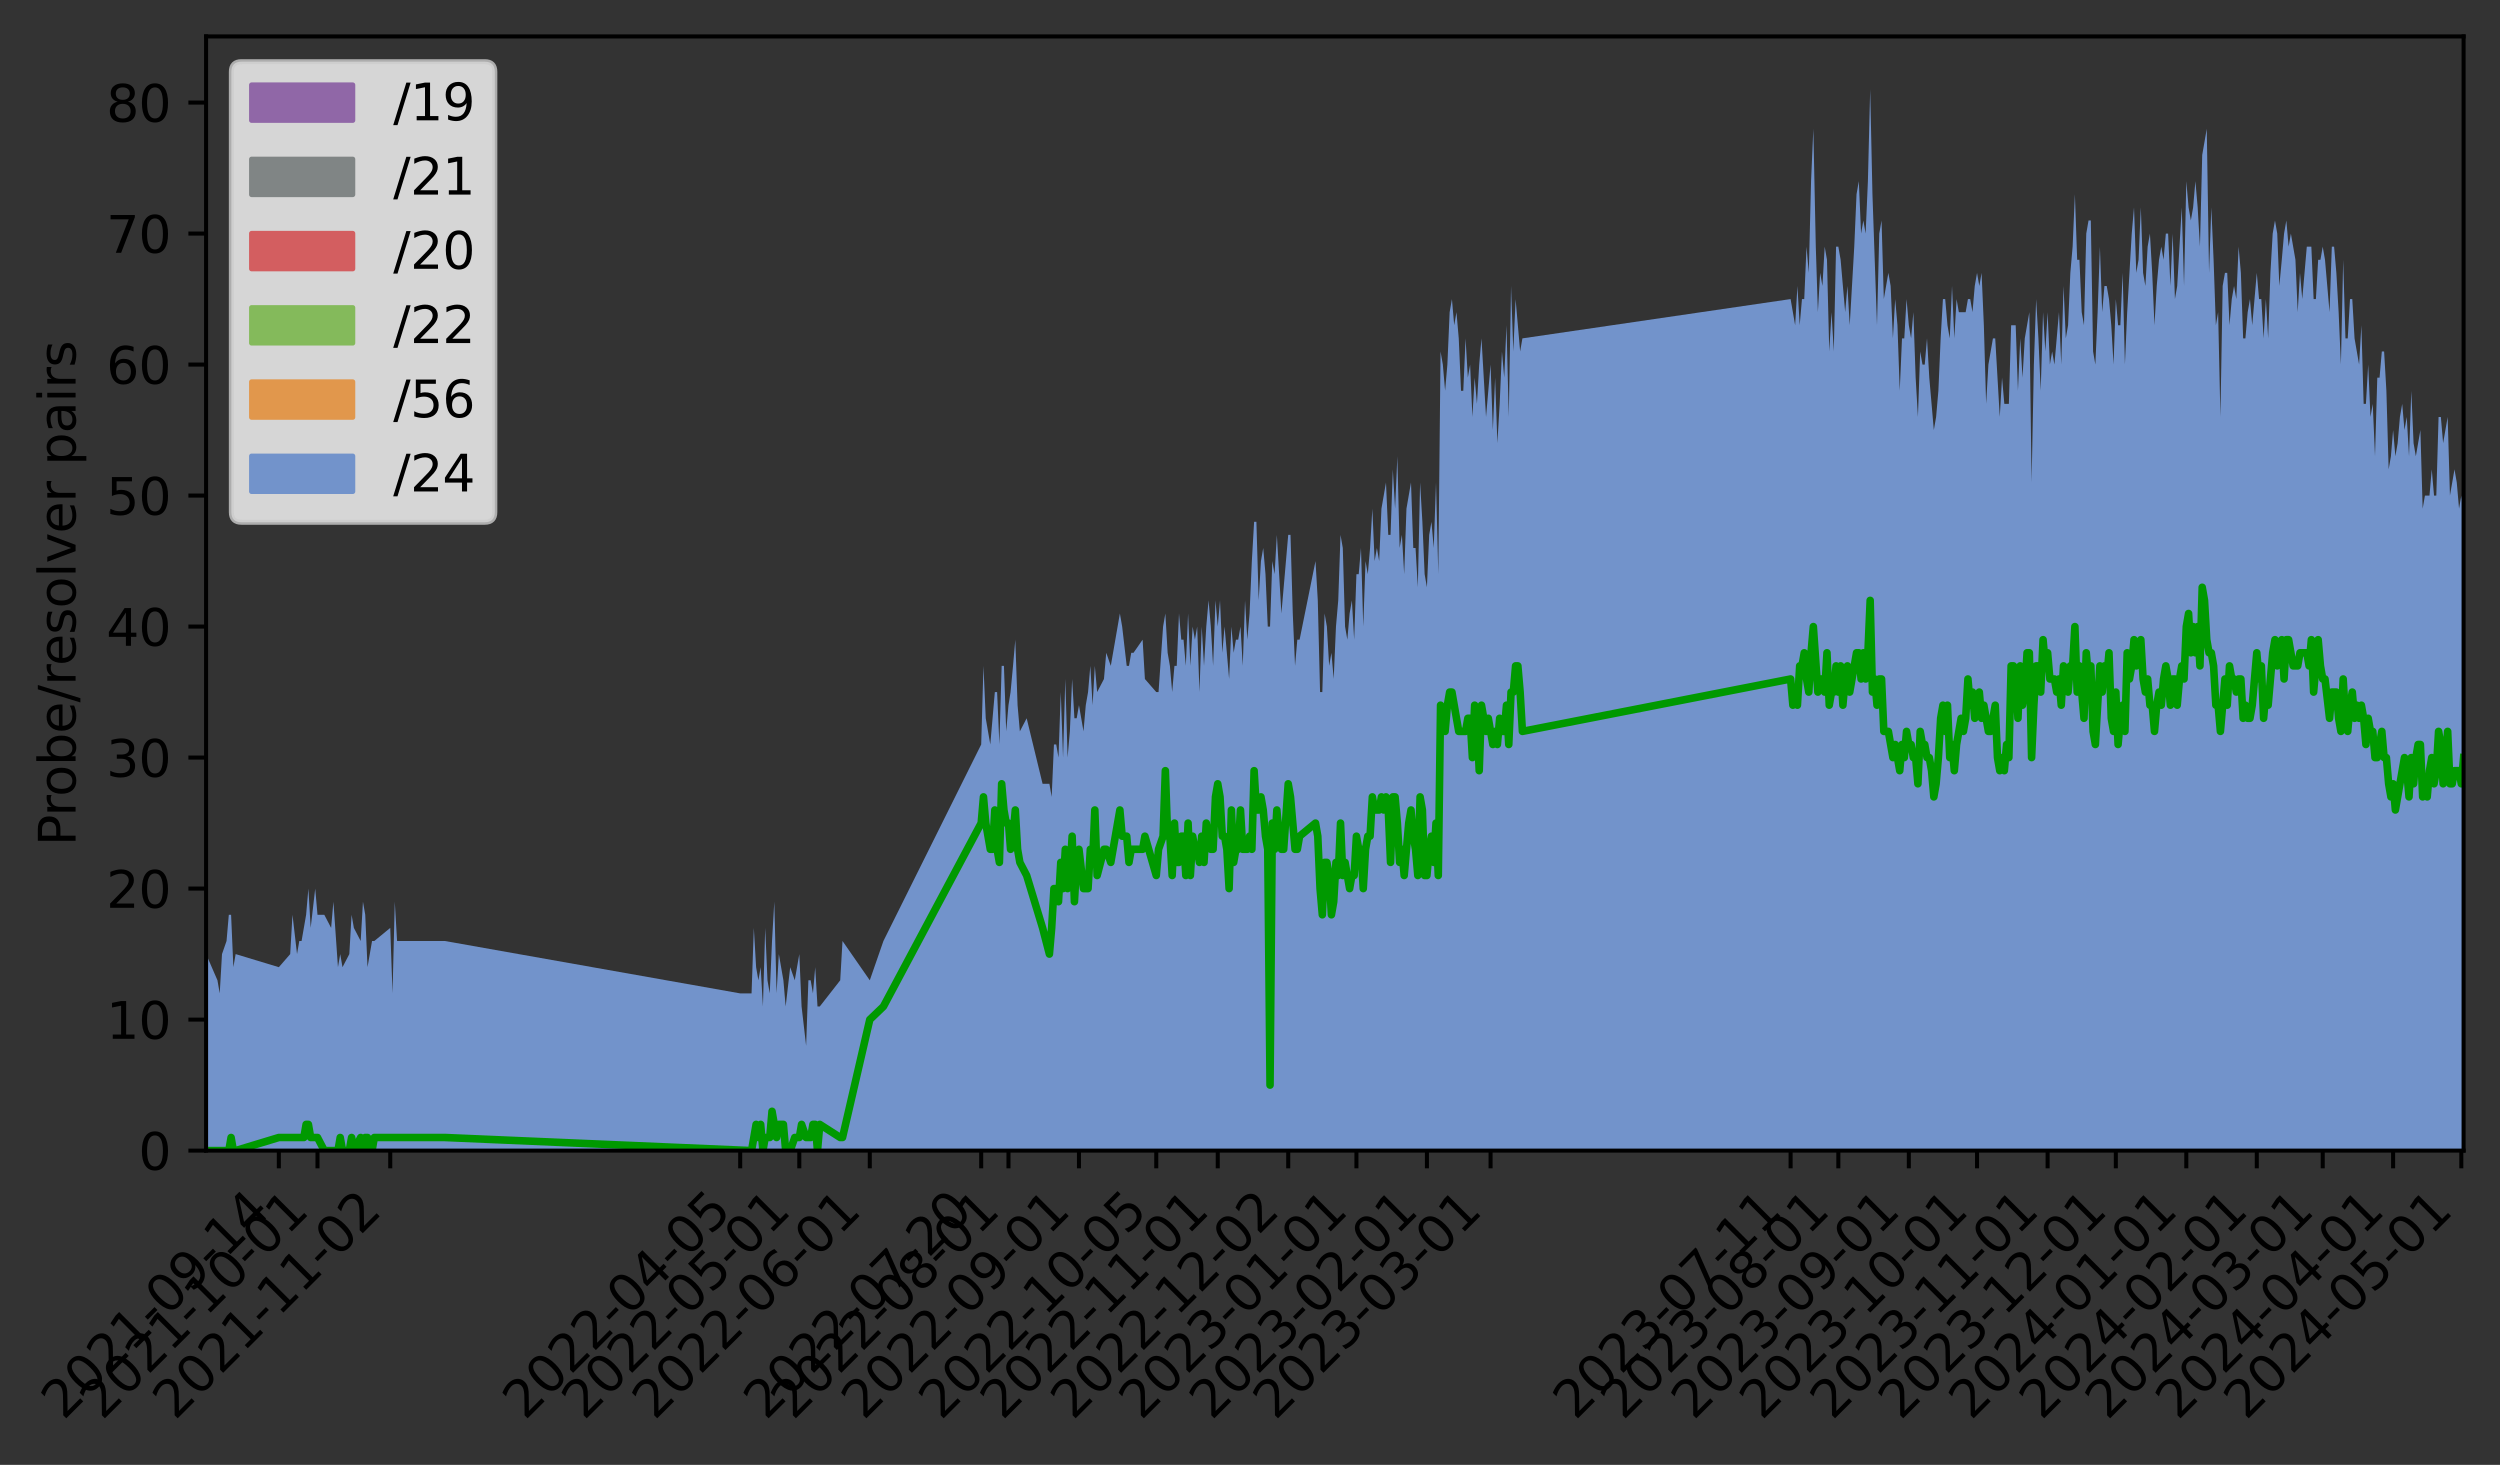
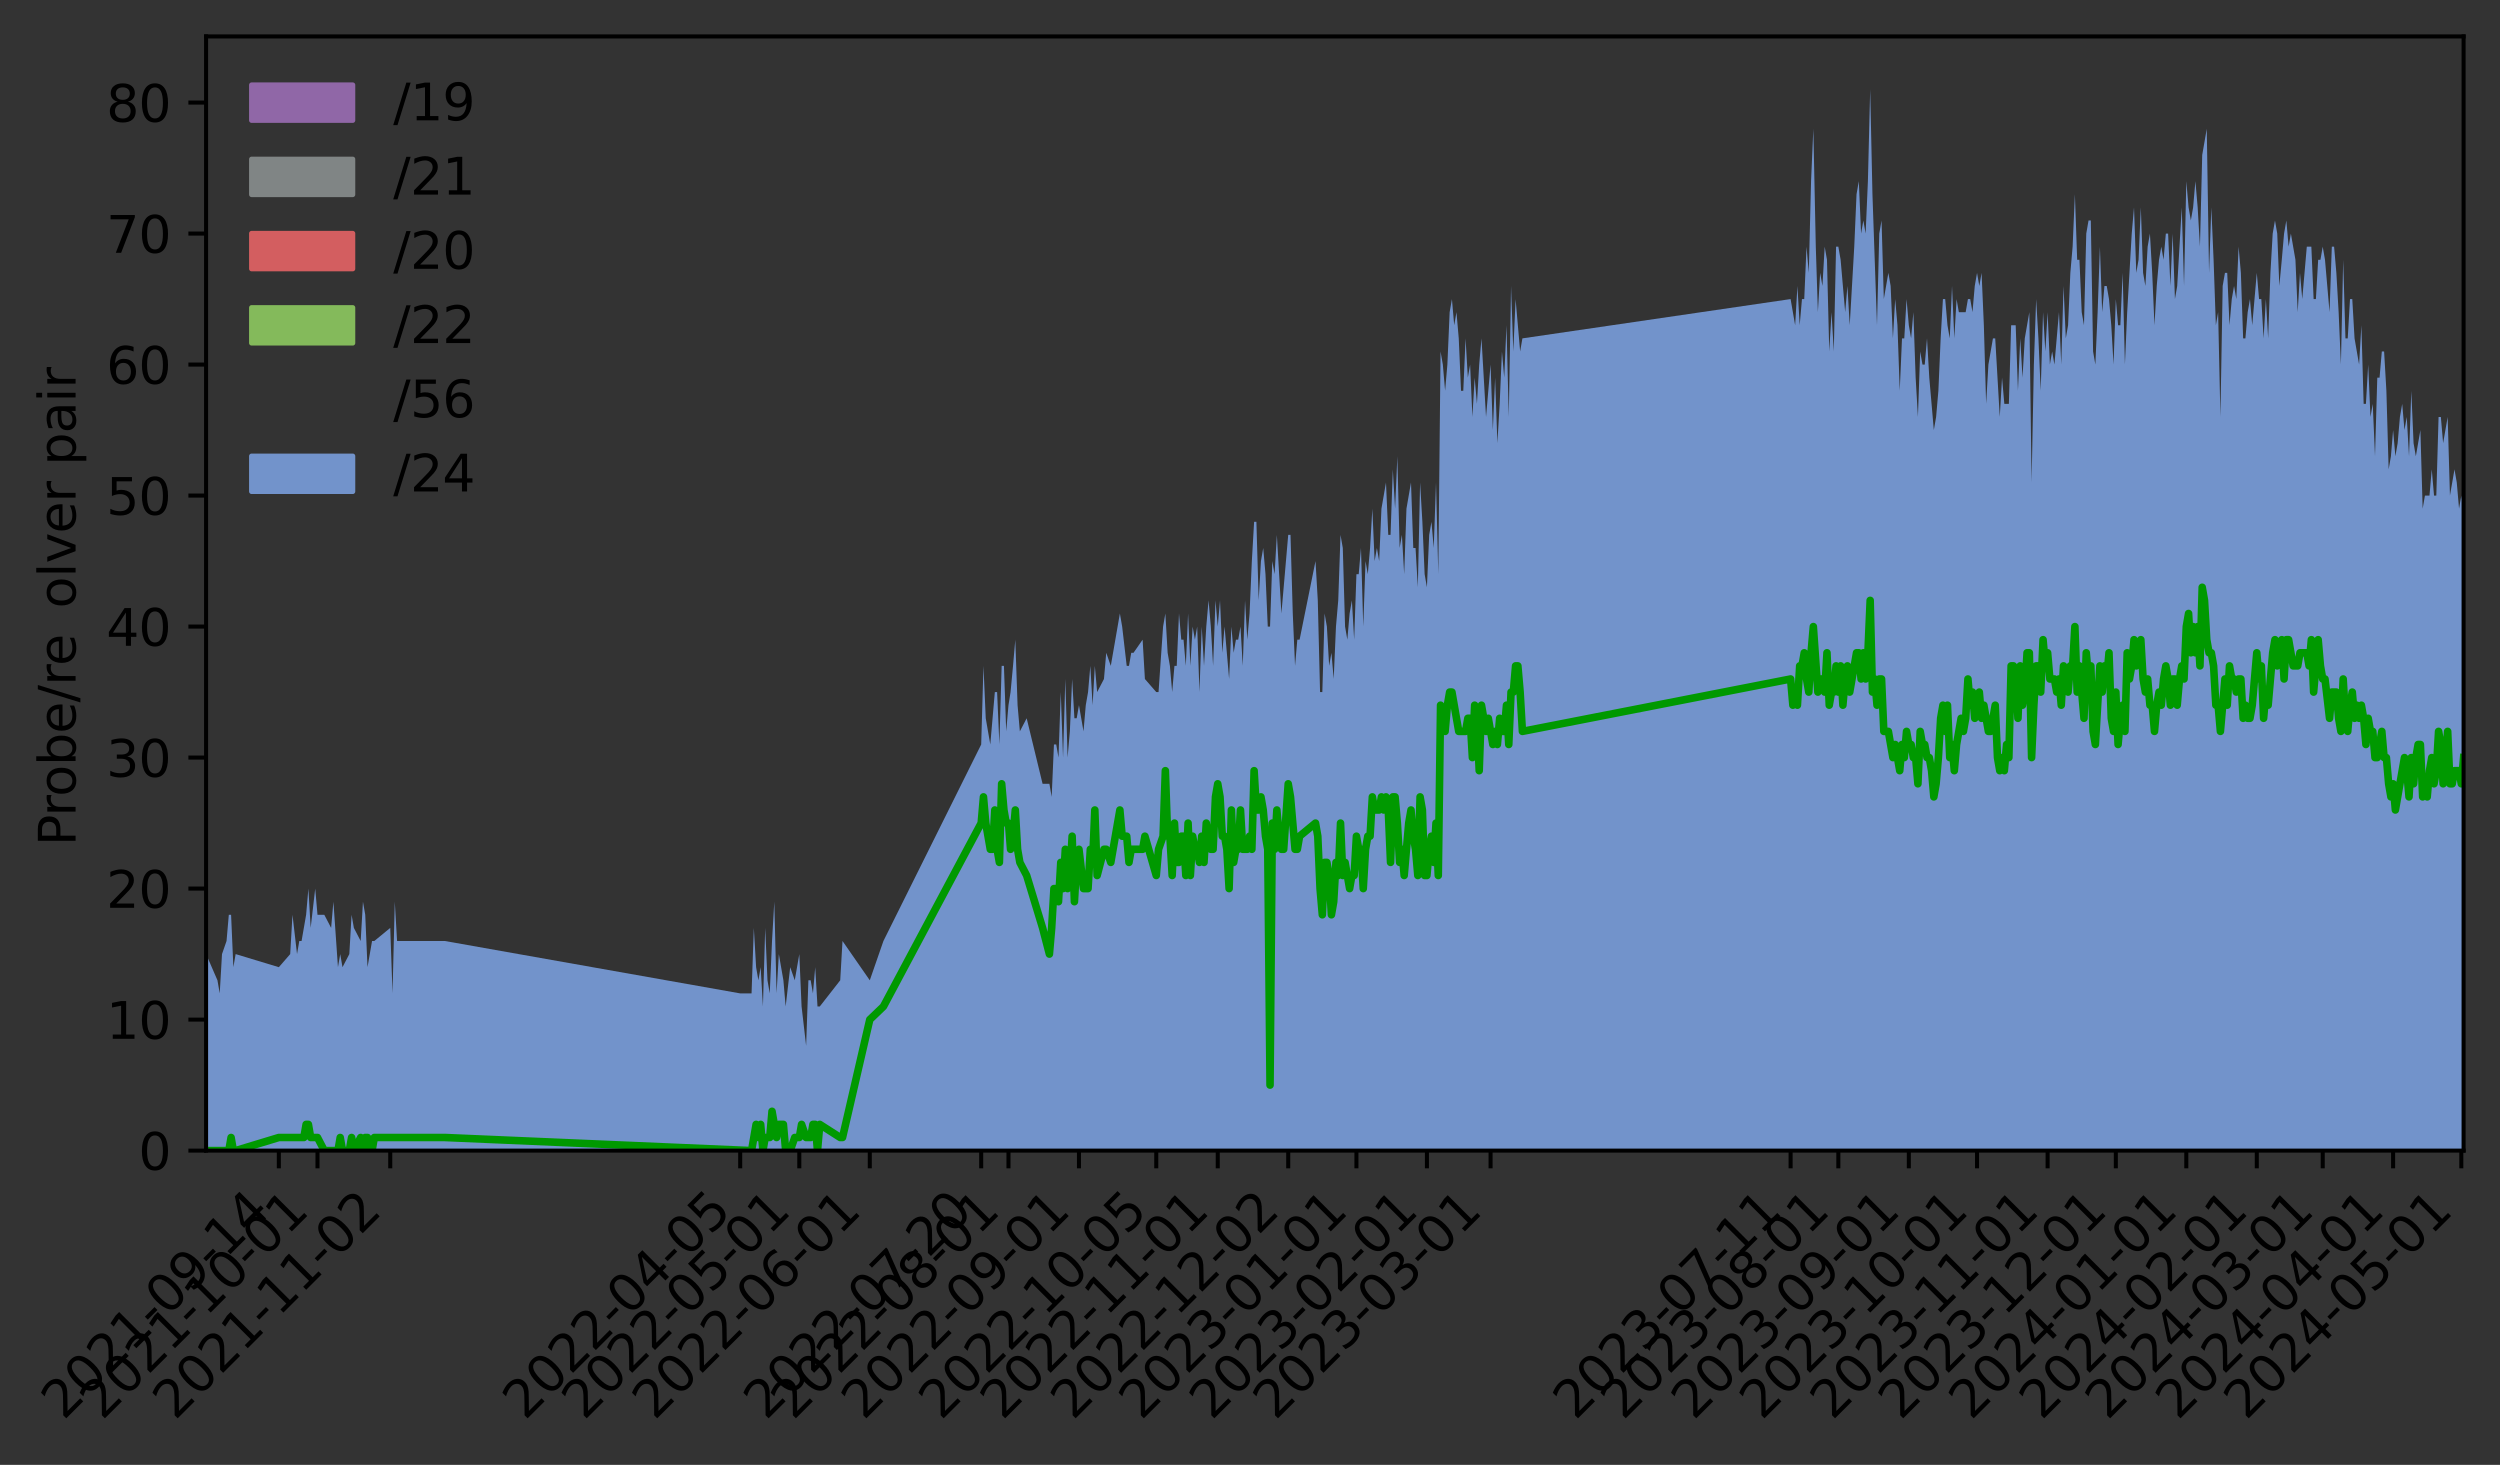
<svg xmlns="http://www.w3.org/2000/svg" xmlns:xlink="http://www.w3.org/1999/xlink" height="289.657pt" version="1.1" viewBox="0 0 494.351 289.657" width="494.351pt">
  <rect x="0" y="0" width="494.351" height="289.657" fill="#333333" stroke="none" />
  <defs>
    <style type="text/css">*{stroke-linecap:butt;stroke-linejoin:round;}</style>
  </defs>
  <g id="figure_1">
    <g id="patch_1">
      <path d="M 0 289.657  L 494.351 289.657  L 494.351 0  L 0 0  z " style="fill:none;" />
    </g>
    <g id="axes_1">
      <g id="patch_2">
        <path d="M 40.751 227.52  L 487.151 227.52  L 487.151 7.2  L 40.751 7.2  z " style="fill:none;" />
      </g>
      <g id="PolyCollection_1">
        <path clip-path="url(#p837ac2b445)" d="M 40.751 188.663  L 40.751 227.52  L 42.999 227.52  L 43.448 227.52  L 43.898 227.52  L 44.797 227.52  L 45.247 227.52  L 45.696 227.52  L 46.146 227.52  L 46.595 227.52  L 55.137 227.52  L 57.385 227.52  L 57.835 227.52  L 58.734 227.52  L 59.184 227.52  L 59.633 227.52  L 60.083 227.52  L 60.532 227.52  L 60.982 227.52  L 61.432 227.52  L 62.331 227.52  L 62.78 227.52  L 64.129 227.52  L 65.478 227.52  L 65.927 227.52  L 66.827 227.52  L 67.276 227.52  L 67.726 227.52  L 69.075 227.52  L 69.524 227.52  L 69.974 227.52  L 71.322 227.52  L 71.772 227.52  L 72.222 227.52  L 72.671 227.52  L 73.121 227.52  L 73.57 227.52  L 74.02 227.52  L 77.167 227.52  L 77.617 227.52  L 78.066 227.52  L 78.516 227.52  L 87.957 227.52  L 146.366 227.52  L 148.613 227.52  L 149.063 227.52  L 149.513 227.52  L 149.962 227.52  L 150.412 227.52  L 150.861 227.52  L 151.311 227.52  L 151.761 227.52  L 152.21 227.52  L 152.66 227.52  L 153.109 227.52  L 153.559 227.52  L 154.009 227.52  L 154.908 227.52  L 155.357 227.52  L 156.256 227.52  L 157.156 227.52  L 158.055 227.52  L 158.504 227.52  L 159.404 227.52  L 159.853 227.52  L 160.303 227.52  L 160.752 227.52  L 161.202 227.52  L 161.651 227.52  L 162.101 227.52  L 166.147 227.52  L 166.597 227.52  L 171.992 227.52  L 174.689 227.52  L 194.022 227.52  L 194.471 227.52  L 194.921 227.52  L 195.37 227.52  L 195.82 227.52  L 196.27 227.52  L 196.719 227.52  L 197.169 227.52  L 197.618 227.52  L 198.068 227.52  L 198.517 227.52  L 198.967 227.52  L 199.417 227.52  L 199.828 227.52  L 200.316 227.52  L 200.765 227.52  L 201.215 227.52  L 201.665 227.52  L 203.013 227.52  L 206.16 227.52  L 207.509 227.52  L 207.959 227.52  L 208.408 227.52  L 208.858 227.52  L 209.307 227.52  L 209.757 227.52  L 210.207 227.52  L 210.656 227.52  L 211.106 227.52  L 211.555 227.52  L 212.005 227.52  L 212.455 227.52  L 212.904 227.52  L 213.354 227.52  L 214.253 227.52  L 214.702 227.52  L 215.152 227.52  L 215.602 227.52  L 216.051 227.52  L 216.491 227.52  L 216.95 227.52  L 218.299 227.52  L 218.749 227.52  L 219.648 227.52  L 221.446 227.52  L 221.896 227.52  L 222.795 227.52  L 223.245 227.52  L 223.694 227.52  L 224.144 227.52  L 225.942 227.52  L 226.392 227.52  L 228.64 227.52  L 229.089 227.52  L 229.988 227.52  L 230.438 227.52  L 230.888 227.52  L 231.337 227.52  L 231.787 227.52  L 232.236 227.52  L 232.686 227.52  L 233.135 227.52  L 233.585 227.52  L 234.035 227.52  L 234.484 227.52  L 234.934 227.52  L 235.383 227.52  L 235.833 227.52  L 236.283 227.52  L 236.732 227.52  L 237.182 227.52  L 237.631 227.52  L 238.081 227.52  L 238.53 227.52  L 238.98 227.52  L 239.43 227.52  L 239.879 227.52  L 240.348 227.52  L 240.797 227.52  L 241.247 227.52  L 241.696 227.52  L 242.146 227.52  L 242.595 227.52  L 243.045 227.52  L 243.495 227.52  L 243.944 227.52  L 244.394 227.52  L 244.843 227.52  L 245.293 227.52  L 245.743 227.52  L 246.192 227.52  L 246.642 227.52  L 247.091 227.52  L 247.541 227.52  L 247.99 227.52  L 248.44 227.52  L 248.89 227.52  L 249.339 227.52  L 249.789 227.52  L 250.238 227.52  L 250.688 227.52  L 251.138 227.52  L 251.587 227.52  L 252.037 227.52  L 252.486 227.52  L 252.936 227.52  L 253.385 227.52  L 253.835 227.52  L 254.734 227.52  L 255.184 227.52  L 255.633 227.52  L 256.083 227.52  L 256.533 227.52  L 256.982 227.52  L 260.129 227.52  L 260.579 227.52  L 261.028 227.52  L 261.478 227.52  L 261.928 227.52  L 262.377 227.52  L 262.827 227.52  L 263.276 227.52  L 263.726 227.52  L 264.175 227.52  L 264.625 227.52  L 265.075 227.52  L 265.524 227.52  L 265.974 227.52  L 266.423 227.52  L 266.873 227.52  L 267.323 227.52  L 267.772 227.52  L 268.222 227.52  L 268.671 227.52  L 269.121 227.52  L 269.571 227.52  L 270.02 227.52  L 270.47 227.52  L 270.919 227.52  L 271.369 227.52  L 271.818 227.52  L 272.268 227.52  L 272.718 227.52  L 273.167 227.52  L 273.617 227.52  L 274.066 227.52  L 274.516 227.52  L 274.966 227.52  L 275.415 227.52  L 275.865 227.52  L 276.314 227.52  L 276.764 227.52  L 277.213 227.52  L 277.663 227.52  L 278.113 227.52  L 278.562 227.52  L 279.012 227.52  L 279.461 227.52  L 279.911 227.52  L 280.361 227.52  L 280.81 227.52  L 281.26 227.52  L 281.709 227.52  L 282.159 227.52  L 282.608 227.52  L 283.058 227.52  L 283.508 227.52  L 283.957 227.52  L 284.407 227.52  L 284.856 227.52  L 285.306 227.52  L 285.756 227.52  L 286.205 227.52  L 286.655 227.52  L 287.104 227.52  L 287.554 227.52  L 288.003 227.52  L 288.453 227.52  L 288.903 227.52  L 289.352 227.52  L 289.802 227.52  L 290.251 227.52  L 290.701 227.52  L 291.151 227.52  L 291.6 227.52  L 292.05 227.52  L 292.499 227.52  L 292.949 227.52  L 293.398 227.52  L 293.848 227.52  L 294.298 227.52  L 294.747 227.52  L 295.197 227.52  L 295.646 227.52  L 296.093 227.52  L 296.546 227.52  L 296.995 227.52  L 297.445 227.52  L 297.894 227.52  L 298.344 227.52  L 298.794 227.52  L 299.243 227.52  L 299.693 227.52  L 300.142 227.52  L 300.592 227.52  L 301.041 227.52  L 354.074 227.52  L 354.523 227.52  L 354.973 227.52  L 355.422 227.52  L 355.872 227.52  L 356.322 227.52  L 356.771 227.52  L 357.221 227.52  L 357.67 227.52  L 358.12 227.52  L 358.57 227.52  L 359.056 227.52  L 359.469 227.52  L 359.918 227.52  L 360.368 227.52  L 360.817 227.52  L 361.267 227.52  L 361.717 227.52  L 362.166 227.52  L 362.616 227.52  L 363.065 227.52  L 363.515 227.52  L 363.965 227.52  L 364.414 227.52  L 364.864 227.52  L 365.313 227.52  L 365.763 227.52  L 366.212 227.52  L 366.662 227.52  L 367.112 227.52  L 367.561 227.52  L 368.011 227.52  L 368.46 227.52  L 368.91 227.52  L 369.36 227.52  L 369.809 227.52  L 370.259 227.52  L 370.708 227.52  L 371.158 227.52  L 371.607 227.52  L 372.057 227.52  L 372.507 227.52  L 373.406 227.52  L 373.855 227.52  L 374.305 227.52  L 374.755 227.52  L 375.204 227.52  L 375.654 227.52  L 376.103 227.52  L 376.553 227.52  L 377.002 227.52  L 377.452 227.52  L 377.902 227.52  L 378.351 227.52  L 378.801 227.52  L 379.25 227.52  L 379.7 227.52  L 380.15 227.52  L 380.599 227.52  L 381.049 227.52  L 381.498 227.52  L 381.948 227.52  L 382.397 227.52  L 382.847 227.52  L 383.297 227.52  L 383.746 227.52  L 384.196 227.52  L 384.645 227.52  L 385.095 227.52  L 385.545 227.52  L 385.994 227.52  L 386.444 227.52  L 386.893 227.52  L 387.343 227.52  L 387.793 227.52  L 388.242 227.52  L 388.692 227.52  L 389.141 227.52  L 389.591 227.52  L 390.04 227.52  L 390.49 227.52  L 390.94 227.52  L 391.389 227.52  L 391.839 227.52  L 392.288 227.52  L 392.738 227.52  L 393.188 227.52  L 393.637 227.52  L 394.087 227.52  L 394.536 227.52  L 394.986 227.52  L 395.435 227.52  L 395.885 227.52  L 396.335 227.52  L 396.784 227.52  L 397.234 227.52  L 397.683 227.52  L 398.133 227.52  L 398.583 227.52  L 399.032 227.52  L 399.482 227.52  L 399.931 227.52  L 400.381 227.52  L 400.83 227.52  L 401.28 227.52  L 401.73 227.52  L 402.179 227.52  L 402.629 227.52  L 403.078 227.52  L 403.528 227.52  L 403.996 227.52  L 404.446 227.52  L 404.895 227.52  L 405.345 227.52  L 405.795 227.52  L 406.244 227.52  L 406.694 227.52  L 407.143 227.52  L 407.593 227.52  L 408.043 227.52  L 408.492 227.52  L 408.942 227.52  L 409.391 227.52  L 409.841 227.52  L 410.29 227.52  L 410.74 227.52  L 411.19 227.52  L 411.639 227.52  L 412.089 227.52  L 412.538 227.52  L 412.988 227.52  L 413.438 227.52  L 413.887 227.52  L 414.337 227.52  L 414.786 227.52  L 415.236 227.52  L 415.685 227.52  L 416.135 227.52  L 416.585 227.52  L 417.034 227.52  L 417.484 227.52  L 417.933 227.52  L 418.383 227.52  L 418.833 227.52  L 419.282 227.52  L 419.732 227.52  L 420.181 227.52  L 420.631 227.52  L 421.08 227.52  L 421.53 227.52  L 421.98 227.52  L 422.429 227.52  L 422.879 227.52  L 423.328 227.52  L 423.778 227.52  L 424.228 227.52  L 424.677 227.52  L 425.127 227.52  L 425.576 227.52  L 426.026 227.52  L 426.475 227.52  L 426.925 227.52  L 427.375 227.52  L 427.824 227.52  L 428.274 227.52  L 428.723 227.52  L 429.173 227.52  L 429.623 227.52  L 430.072 227.52  L 430.522 227.52  L 430.971 227.52  L 431.421 227.52  L 431.871 227.52  L 432.32 227.52  L 432.77 227.52  L 433.219 227.52  L 433.669 227.52  L 434.118 227.52  L 434.568 227.52  L 435.018 227.52  L 435.467 227.52  L 435.917 227.52  L 436.366 227.52  L 436.816 227.52  L 437.266 227.52  L 437.715 227.52  L 438.165 227.52  L 438.614 227.52  L 439.064 227.52  L 439.513 227.52  L 439.963 227.52  L 440.413 227.52  L 440.862 227.52  L 441.312 227.52  L 441.761 227.52  L 442.211 227.52  L 442.661 227.52  L 443.11 227.52  L 443.56 227.52  L 444.009 227.52  L 444.459 227.52  L 444.908 227.52  L 445.358 227.52  L 445.808 227.52  L 446.257 227.52  L 446.707 227.52  L 447.156 227.52  L 447.606 227.52  L 448.056 227.52  L 448.505 227.52  L 448.955 227.52  L 449.404 227.52  L 449.854 227.52  L 450.303 227.52  L 450.715 227.52  L 451.203 227.52  L 451.652 227.52  L 452.102 227.52  L 452.551 227.52  L 453.001 227.52  L 453.451 227.52  L 453.9 227.52  L 454.35 227.52  L 454.799 227.52  L 455.249 227.52  L 455.698 227.52  L 456.148 227.52  L 456.598 227.52  L 457.047 227.52  L 457.497 227.52  L 457.946 227.52  L 458.396 227.52  L 458.846 227.52  L 459.295 227.52  L 459.745 227.52  L 460.644 227.52  L 461.094 227.52  L 461.543 227.52  L 461.993 227.52  L 462.442 227.52  L 462.892 227.52  L 463.341 227.52  L 463.791 227.52  L 464.241 227.52  L 464.69 227.52  L 465.14 227.52  L 465.589 227.52  L 466.039 227.52  L 466.489 227.52  L 466.938 227.52  L 467.388 227.52  L 467.837 227.52  L 468.287 227.52  L 468.736 227.52  L 469.186 227.52  L 469.636 227.52  L 470.085 227.52  L 470.535 227.52  L 470.984 227.52  L 471.434 227.52  L 471.884 227.52  L 472.333 227.52  L 472.783 227.52  L 473.214 227.52  L 473.663 227.52  L 474.113 227.52  L 474.562 227.52  L 475.012 227.52  L 475.461 227.52  L 475.911 227.52  L 476.361 227.52  L 476.81 227.52  L 477.26 227.52  L 477.709 227.52  L 478.159 227.52  L 478.609 227.52  L 479.058 227.52  L 479.508 227.52  L 479.957 227.52  L 480.407 227.52  L 480.857 227.52  L 481.306 227.52  L 481.756 227.52  L 482.205 227.52  L 482.655 227.52  L 483.104 227.52  L 483.554 227.52  L 484.004 227.52  L 484.453 227.52  L 484.903 227.52  L 485.352 227.52  L 485.802 227.52  L 486.252 227.52  L 486.701 227.52  L 487.151 227.52  L 487.151 100.587  L 487.151 100.587  L 486.701 97.996  L 486.252 100.587  L 485.802 95.406  L 485.352 92.815  L 484.903 95.406  L 484.453 97.996  L 484.004 82.453  L 483.554 85.044  L 483.104 87.634  L 482.655 82.453  L 482.205 82.453  L 481.756 97.996  L 481.306 97.996  L 480.857 92.815  L 480.407 97.996  L 479.957 97.996  L 479.508 97.996  L 479.058 100.587  L 478.609 85.044  L 478.159 87.634  L 477.709 90.225  L 477.26 87.634  L 476.81 77.272  L 476.361 90.225  L 475.911 82.453  L 475.461 85.044  L 475.012 79.863  L 474.562 82.453  L 474.113 87.634  L 473.663 90.225  L 473.214 85.044  L 472.783 90.225  L 472.333 92.815  L 471.884 77.272  L 471.434 69.501  L 470.984 69.501  L 470.535 74.682  L 470.085 74.682  L 469.636 90.225  L 469.186 79.863  L 468.736 82.453  L 468.287 72.091  L 467.837 79.863  L 467.388 79.863  L 466.938 64.32  L 466.489 72.091  L 466.039 69.501  L 465.589 66.91  L 465.14 59.139  L 464.69 59.139  L 464.241 66.91  L 463.791 66.91  L 463.341 51.368  L 462.892 72.091  L 462.442 61.73  L 461.993 53.958  L 461.543 48.777  L 461.094 48.777  L 460.644 61.73  L 459.745 51.368  L 459.295 48.777  L 458.846 51.368  L 458.396 51.368  L 457.946 59.139  L 457.497 59.139  L 457.047 48.777  L 456.598 48.777  L 456.148 48.777  L 455.698 53.958  L 455.249 59.139  L 454.799 53.958  L 454.35 61.73  L 453.9 51.368  L 453.451 48.777  L 453.001 46.187  L 452.551 48.777  L 452.102 43.596  L 451.652 46.187  L 451.203 51.368  L 450.715 56.549  L 450.303 46.187  L 449.854 43.596  L 449.404 46.187  L 448.955 53.958  L 448.505 66.91  L 448.056 59.139  L 447.606 66.91  L 447.156 59.139  L 446.707 59.139  L 446.257 53.958  L 445.808 59.139  L 445.358 64.32  L 444.908 59.139  L 444.459 61.73  L 444.009 66.91  L 443.56 66.91  L 443.11 53.958  L 442.661 48.777  L 442.211 59.139  L 441.761 56.549  L 441.312 59.139  L 440.862 64.32  L 440.413 53.958  L 439.963 53.958  L 439.513 56.549  L 439.064 82.453  L 438.614 61.73  L 438.165 64.32  L 437.715 51.368  L 437.266 41.006  L 436.816 53.958  L 436.366 25.463  L 435.917 28.053  L 435.467 30.644  L 435.018 48.777  L 434.568 41.006  L 434.118 35.825  L 433.669 41.006  L 433.219 43.596  L 432.77 41.006  L 432.32 35.825  L 431.871 56.549  L 431.421 41.006  L 430.971 48.777  L 430.522 56.549  L 430.072 59.139  L 429.623 46.187  L 429.173 56.549  L 428.723 46.187  L 428.274 46.187  L 427.824 51.368  L 427.375 48.777  L 426.925 51.368  L 426.475 56.549  L 426.026 64.32  L 425.576 53.958  L 425.127 46.187  L 424.677 48.777  L 424.228 56.549  L 423.778 53.958  L 423.328 41.006  L 422.879 51.368  L 422.429 53.958  L 421.98 41.006  L 421.53 46.187  L 421.08 53.958  L 420.631 61.73  L 420.181 72.091  L 419.732 53.958  L 419.282 64.32  L 418.833 64.32  L 418.383 59.139  L 417.933 72.091  L 417.484 64.32  L 417.034 59.139  L 416.585 56.549  L 416.135 56.549  L 415.685 61.73  L 415.236 48.777  L 414.786 61.73  L 414.337 72.091  L 413.887 69.501  L 413.438 43.596  L 412.988 43.596  L 412.538 46.187  L 412.089 64.32  L 411.639 61.73  L 411.19 51.368  L 410.74 51.368  L 410.29 38.415  L 409.841 48.777  L 409.391 53.958  L 408.942 64.32  L 408.492 66.91  L 408.043 56.549  L 407.593 72.091  L 407.143 61.73  L 406.694 66.91  L 406.244 72.091  L 405.795 69.501  L 405.345 72.091  L 404.895 61.73  L 404.446 69.501  L 403.996 61.73  L 403.528 77.272  L 403.078 66.91  L 402.629 59.139  L 402.179 72.091  L 401.73 95.406  L 401.28 61.73  L 400.83 64.32  L 400.381 66.91  L 399.931 74.682  L 399.482 66.91  L 399.032 77.272  L 398.583 64.32  L 398.133 64.32  L 397.683 64.32  L 397.234 79.863  L 396.784 79.863  L 396.335 79.863  L 395.885 74.682  L 395.435 82.453  L 394.986 74.682  L 394.536 66.91  L 394.087 66.91  L 393.637 69.501  L 393.188 72.091  L 392.738 79.863  L 392.288 64.32  L 391.839 53.958  L 391.389 56.549  L 390.94 53.958  L 390.49 56.549  L 390.04 61.73  L 389.591 59.139  L 389.141 59.139  L 388.692 61.73  L 388.242 61.73  L 387.793 61.73  L 387.343 61.73  L 386.893 59.139  L 386.444 66.91  L 385.994 56.549  L 385.545 66.91  L 385.095 64.32  L 384.645 59.139  L 384.196 59.139  L 383.746 66.91  L 383.297 77.272  L 382.847 82.453  L 382.397 85.044  L 381.948 79.863  L 381.498 74.682  L 381.049 66.91  L 380.599 72.091  L 380.15 72.091  L 379.7 69.501  L 379.25 82.453  L 378.801 74.682  L 378.351 61.73  L 377.902 66.91  L 377.452 64.32  L 377.002 59.139  L 376.553 66.91  L 376.103 66.91  L 375.654 77.272  L 375.204 64.32  L 374.755 59.139  L 374.305 66.91  L 373.855 56.549  L 373.406 53.958  L 372.507 59.139  L 372.057 43.596  L 371.607 46.187  L 371.158 64.32  L 370.708 51.368  L 370.259 38.415  L 369.809 17.691  L 369.36 35.825  L 368.91 46.187  L 368.46 43.596  L 368.011 46.187  L 367.561 35.825  L 367.112 38.415  L 366.662 48.777  L 366.212 56.549  L 365.763 64.32  L 365.313 56.549  L 364.864 61.73  L 364.414 56.549  L 363.965 51.368  L 363.515 48.777  L 363.065 48.777  L 362.616 69.501  L 362.166 61.73  L 361.717 69.501  L 361.267 51.368  L 360.817 48.777  L 360.368 56.549  L 359.918 53.958  L 359.469 61.73  L 359.056 48.777  L 358.57 25.463  L 358.12 35.825  L 357.67 53.958  L 357.221 48.777  L 356.771 59.139  L 356.322 59.139  L 355.872 64.32  L 355.422 56.549  L 354.973 64.32  L 354.523 61.73  L 354.074 59.139  L 301.041 66.91  L 300.592 69.501  L 300.142 64.32  L 299.693 59.139  L 299.243 69.501  L 298.794 56.549  L 298.344 82.453  L 297.894 64.32  L 297.445 74.682  L 296.995 69.501  L 296.546 79.863  L 296.093 87.634  L 295.646 74.682  L 295.197 85.044  L 294.747 72.091  L 294.298 77.272  L 293.848 82.453  L 293.398 74.682  L 292.949 66.91  L 292.499 72.091  L 292.05 79.863  L 291.6 74.682  L 291.151 82.453  L 290.701 72.091  L 290.251 74.682  L 289.802 66.91  L 289.352 77.272  L 288.903 77.272  L 288.453 66.91  L 288.003 61.73  L 287.554 64.32  L 287.104 59.139  L 286.655 61.73  L 286.205 72.091  L 285.756 77.272  L 285.306 72.091  L 284.856 69.501  L 284.407 113.539  L 283.957 95.406  L 283.508 108.358  L 283.058 103.177  L 282.608 105.768  L 282.159 116.13  L 281.709 113.539  L 281.26 103.177  L 280.81 95.406  L 280.361 116.13  L 279.911 108.358  L 279.461 108.358  L 279.012 95.406  L 278.562 97.996  L 278.113 100.587  L 277.663 113.539  L 277.213 105.768  L 276.764 108.358  L 276.314 90.225  L 275.865 100.587  L 275.415 92.815  L 274.966 105.768  L 274.516 105.768  L 274.066 95.406  L 273.617 97.996  L 273.167 100.587  L 272.718 110.949  L 272.268 108.358  L 271.818 110.949  L 271.369 100.587  L 270.919 108.358  L 270.47 113.539  L 270.02 110.949  L 269.571 123.901  L 269.121 108.358  L 268.671 113.539  L 268.222 113.539  L 267.772 126.491  L 267.323 118.72  L 266.873 121.31  L 266.423 126.491  L 265.974 123.901  L 265.524 108.358  L 265.075 105.768  L 264.625 118.72  L 264.175 123.901  L 263.726 134.263  L 263.276 129.082  L 262.827 131.672  L 262.377 123.901  L 261.928 121.31  L 261.478 136.853  L 261.028 136.853  L 260.579 118.72  L 260.129 110.949  L 256.982 126.491  L 256.533 126.491  L 256.083 131.672  L 255.633 121.31  L 255.184 105.768  L 254.734 105.768  L 253.835 116.13  L 253.385 121.31  L 252.936 113.539  L 252.486 105.768  L 252.037 113.539  L 251.587 110.949  L 251.138 123.901  L 250.688 123.901  L 250.238 113.539  L 249.789 108.358  L 249.339 110.949  L 248.89 118.72  L 248.44 103.177  L 247.99 103.177  L 247.541 110.949  L 247.091 121.31  L 246.642 126.491  L 246.192 118.72  L 245.743 131.672  L 245.293 123.901  L 244.843 126.491  L 244.394 126.491  L 243.944 129.082  L 243.495 123.901  L 243.045 134.263  L 242.595 129.082  L 242.146 123.901  L 241.696 129.082  L 241.247 118.72  L 240.797 123.901  L 240.348 118.72  L 239.879 131.672  L 239.43 123.901  L 238.98 118.72  L 238.53 123.901  L 238.081 131.672  L 237.631 123.901  L 237.182 136.853  L 236.732 123.901  L 236.283 126.491  L 235.833 123.901  L 235.383 131.672  L 234.934 121.31  L 234.484 131.672  L 234.035 126.491  L 233.585 126.491  L 233.135 121.31  L 232.686 131.672  L 232.236 131.672  L 231.787 136.853  L 231.337 131.672  L 230.888 129.082  L 230.438 121.31  L 229.988 123.901  L 229.089 136.853  L 228.64 136.853  L 226.392 134.263  L 225.942 126.491  L 224.144 129.082  L 223.694 129.082  L 223.245 131.672  L 222.795 131.672  L 221.896 123.901  L 221.446 121.31  L 219.648 131.672  L 218.749 129.082  L 218.299 134.263  L 216.95 136.853  L 216.491 131.672  L 216.051 139.444  L 215.602 131.672  L 215.152 136.853  L 214.702 139.444  L 214.253 144.625  L 213.354 139.444  L 212.904 142.034  L 212.455 142.034  L 212.005 134.263  L 211.555 144.625  L 211.106 149.806  L 210.656 134.263  L 210.207 149.806  L 209.757 136.853  L 209.307 149.806  L 208.858 147.215  L 208.408 147.215  L 207.959 157.577  L 207.509 154.987  L 206.16 154.987  L 203.013 142.034  L 201.665 144.625  L 201.215 139.444  L 200.765 126.491  L 200.316 131.672  L 199.828 136.853  L 199.417 139.444  L 198.967 144.625  L 198.517 131.672  L 198.068 131.672  L 197.618 147.215  L 197.169 136.853  L 196.719 136.853  L 196.27 142.034  L 195.82 147.215  L 195.37 144.625  L 194.921 142.034  L 194.471 131.672  L 194.022 147.215  L 174.689 186.072  L 171.992 193.844  L 166.597 186.072  L 166.147 193.844  L 162.101 199.025  L 161.651 199.025  L 161.202 191.253  L 160.752 196.434  L 160.303 193.844  L 159.853 193.844  L 159.404 206.796  L 158.504 199.025  L 158.055 188.663  L 157.156 193.844  L 156.256 191.253  L 155.357 199.025  L 154.908 193.844  L 154.009 188.663  L 153.559 196.434  L 153.109 178.301  L 152.66 186.072  L 152.21 196.434  L 151.761 193.844  L 151.311 183.482  L 150.861 199.025  L 150.412 191.253  L 149.962 193.844  L 149.513 191.253  L 149.063 183.482  L 148.613 196.434  L 146.366 196.434  L 87.957 186.072  L 78.516 186.072  L 78.066 178.301  L 77.617 196.434  L 77.167 183.482  L 74.02 186.072  L 73.57 186.072  L 73.121 188.663  L 72.671 191.253  L 72.222 180.891  L 71.772 178.301  L 71.322 186.072  L 69.974 183.482  L 69.524 180.891  L 69.075 188.663  L 67.726 191.253  L 67.276 188.663  L 66.827 191.253  L 65.927 178.301  L 65.478 183.482  L 64.129 180.891  L 62.78 180.891  L 62.331 175.71  L 61.432 183.482  L 60.982 175.71  L 60.532 180.891  L 60.083 183.482  L 59.633 186.072  L 59.184 186.072  L 58.734 188.663  L 57.835 180.891  L 57.385 188.663  L 55.137 191.253  L 46.595 188.663  L 46.146 191.253  L 45.696 180.891  L 45.247 180.891  L 44.797 186.072  L 43.898 188.663  L 43.448 196.434  L 42.999 193.844  L 40.751 188.663  z " style="fill:#7293cb;" />
      </g>
      <g id="matplotlib.axis_1">
        <g id="xtick_1">
          <g id="line2d_1">
            <defs>
              <path d="M 0 0  L 0 3.5  " id="ma2fe308c45" style="stroke:#000000;stroke-width:0.8;" />
            </defs>
            <g>
              <use style="stroke:#000000;stroke-width:0.8;" x="55.137" xlink:href="#ma2fe308c45" y="227.52" />
            </g>
          </g>
          <g id="text_1">
            <g transform="translate(12.573 280.987)rotate(-45)scale(0.1 -0.1)">
              <defs>
                <path d="M 1228 531  L 3431 531  L 3431 0  L 469 0  L 469 531  Q 828 903 1448 1529  Q 2069 2156 2228 2338  Q 2531 2678 2651 2914  Q 2772 3150 2772 3378  Q 2772 3750 2511 3984  Q 2250 4219 1831 4219  Q 1534 4219 1204 4116  Q 875 4013 500 3803  L 500 4441  Q 881 4594 1212 4672  Q 1544 4750 1819 4750  Q 2544 4750 2975 4387  Q 3406 4025 3406 3419  Q 3406 3131 3298 2873  Q 3191 2616 2906 2266  Q 2828 2175 2409 1742  Q 1991 1309 1228 531  z " id="DejaVuSans-32" transform="scale(0.016)" />
                <path d="M 2034 4250  Q 1547 4250 1301 3770  Q 1056 3291 1056 2328  Q 1056 1369 1301 889  Q 1547 409 2034 409  Q 2525 409 2770 889  Q 3016 1369 3016 2328  Q 3016 3291 2770 3770  Q 2525 4250 2034 4250  z M 2034 4750  Q 2819 4750 3233 4129  Q 3647 3509 3647 2328  Q 3647 1150 3233 529  Q 2819 -91 2034 -91  Q 1250 -91 836 529  Q 422 1150 422 2328  Q 422 3509 836 4129  Q 1250 4750 2034 4750  z " id="DejaVuSans-30" transform="scale(0.016)" />
                <path d="M 794 531  L 1825 531  L 1825 4091  L 703 3866  L 703 4441  L 1819 4666  L 2450 4666  L 2450 531  L 3481 531  L 3481 0  L 794 0  L 794 531  z " id="DejaVuSans-31" transform="scale(0.016)" />
                <path d="M 313 2009  L 1997 2009  L 1997 1497  L 313 1497  L 313 2009  z " id="DejaVuSans-2d" transform="scale(0.016)" />
                <path d="M 703 97  L 703 672  Q 941 559 1184 500  Q 1428 441 1663 441  Q 2288 441 2617 861  Q 2947 1281 2994 2138  Q 2813 1869 2534 1725  Q 2256 1581 1919 1581  Q 1219 1581 811 2004  Q 403 2428 403 3163  Q 403 3881 828 4315  Q 1253 4750 1959 4750  Q 2769 4750 3195 4129  Q 3622 3509 3622 2328  Q 3622 1225 3098 567  Q 2575 -91 1691 -91  Q 1453 -91 1209 -44  Q 966 3 703 97  z M 1959 2075  Q 2384 2075 2632 2365  Q 2881 2656 2881 3163  Q 2881 3666 2632 3958  Q 2384 4250 1959 4250  Q 1534 4250 1286 3958  Q 1038 3666 1038 3163  Q 1038 2656 1286 2365  Q 1534 2075 1959 2075  z " id="DejaVuSans-39" transform="scale(0.016)" />
                <path d="M 2419 4116  L 825 1625  L 2419 1625  L 2419 4116  z M 2253 4666  L 3047 4666  L 3047 1625  L 3713 1625  L 3713 1100  L 3047 1100  L 3047 0  L 2419 0  L 2419 1100  L 313 1100  L 313 1709  L 2253 4666  z " id="DejaVuSans-34" transform="scale(0.016)" />
              </defs>
              <use xlink:href="#DejaVuSans-32" />
              <use x="63.623" xlink:href="#DejaVuSans-30" />
              <use x="127.246" xlink:href="#DejaVuSans-32" />
              <use x="190.869" xlink:href="#DejaVuSans-31" />
              <use x="254.492" xlink:href="#DejaVuSans-2d" />
              <use x="290.576" xlink:href="#DejaVuSans-30" />
              <use x="354.199" xlink:href="#DejaVuSans-39" />
              <use x="417.822" xlink:href="#DejaVuSans-2d" />
              <use x="453.906" xlink:href="#DejaVuSans-31" />
              <use x="517.529" xlink:href="#DejaVuSans-34" />
            </g>
          </g>
        </g>
        <g id="xtick_2">
          <g id="line2d_2">
            <g>
              <use style="stroke:#000000;stroke-width:0.8;" x="62.78" xlink:href="#ma2fe308c45" y="227.52" />
            </g>
          </g>
          <g id="text_2">
            <g transform="translate(20.216 280.987)rotate(-45)scale(0.1 -0.1)">
              <use xlink:href="#DejaVuSans-32" />
              <use x="63.623" xlink:href="#DejaVuSans-30" />
              <use x="127.246" xlink:href="#DejaVuSans-32" />
              <use x="190.869" xlink:href="#DejaVuSans-31" />
              <use x="254.492" xlink:href="#DejaVuSans-2d" />
              <use x="290.576" xlink:href="#DejaVuSans-31" />
              <use x="354.199" xlink:href="#DejaVuSans-30" />
              <use x="417.822" xlink:href="#DejaVuSans-2d" />
              <use x="453.906" xlink:href="#DejaVuSans-30" />
              <use x="517.529" xlink:href="#DejaVuSans-31" />
            </g>
          </g>
        </g>
        <g id="xtick_3">
          <g id="line2d_3">
            <g>
              <use style="stroke:#000000;stroke-width:0.8;" x="77.167" xlink:href="#ma2fe308c45" y="227.52" />
            </g>
          </g>
          <g id="text_3">
            <g transform="translate(34.603 280.987)rotate(-45)scale(0.1 -0.1)">
              <use xlink:href="#DejaVuSans-32" />
              <use x="63.623" xlink:href="#DejaVuSans-30" />
              <use x="127.246" xlink:href="#DejaVuSans-32" />
              <use x="190.869" xlink:href="#DejaVuSans-31" />
              <use x="254.492" xlink:href="#DejaVuSans-2d" />
              <use x="290.576" xlink:href="#DejaVuSans-31" />
              <use x="354.199" xlink:href="#DejaVuSans-31" />
              <use x="417.822" xlink:href="#DejaVuSans-2d" />
              <use x="453.906" xlink:href="#DejaVuSans-30" />
              <use x="517.529" xlink:href="#DejaVuSans-32" />
            </g>
          </g>
        </g>
        <g id="xtick_4">
          <g id="line2d_4">
            <g>
              <use style="stroke:#000000;stroke-width:0.8;" x="146.366" xlink:href="#ma2fe308c45" y="227.52" />
            </g>
          </g>
          <g id="text_4">
            <g transform="translate(103.801 280.987)rotate(-45)scale(0.1 -0.1)">
              <defs>
                <path d="M 691 4666  L 3169 4666  L 3169 4134  L 1269 4134  L 1269 2991  Q 1406 3038 1543 3061  Q 1681 3084 1819 3084  Q 2600 3084 3056 2656  Q 3513 2228 3513 1497  Q 3513 744 3044 326  Q 2575 -91 1722 -91  Q 1428 -91 1123 -41  Q 819 9 494 109  L 494 744  Q 775 591 1075 516  Q 1375 441 1709 441  Q 2250 441 2565 725  Q 2881 1009 2881 1497  Q 2881 1984 2565 2268  Q 2250 2553 1709 2553  Q 1456 2553 1204 2497  Q 953 2441 691 2322  L 691 4666  z " id="DejaVuSans-35" transform="scale(0.016)" />
              </defs>
              <use xlink:href="#DejaVuSans-32" />
              <use x="63.623" xlink:href="#DejaVuSans-30" />
              <use x="127.246" xlink:href="#DejaVuSans-32" />
              <use x="190.869" xlink:href="#DejaVuSans-32" />
              <use x="254.492" xlink:href="#DejaVuSans-2d" />
              <use x="290.576" xlink:href="#DejaVuSans-30" />
              <use x="354.199" xlink:href="#DejaVuSans-34" />
              <use x="417.822" xlink:href="#DejaVuSans-2d" />
              <use x="453.906" xlink:href="#DejaVuSans-30" />
              <use x="517.529" xlink:href="#DejaVuSans-35" />
            </g>
          </g>
        </g>
        <g id="xtick_5">
          <g id="line2d_5">
            <g>
              <use style="stroke:#000000;stroke-width:0.8;" x="158.055" xlink:href="#ma2fe308c45" y="227.52" />
            </g>
          </g>
          <g id="text_5">
            <g transform="translate(115.49 280.987)rotate(-45)scale(0.1 -0.1)">
              <use xlink:href="#DejaVuSans-32" />
              <use x="63.623" xlink:href="#DejaVuSans-30" />
              <use x="127.246" xlink:href="#DejaVuSans-32" />
              <use x="190.869" xlink:href="#DejaVuSans-32" />
              <use x="254.492" xlink:href="#DejaVuSans-2d" />
              <use x="290.576" xlink:href="#DejaVuSans-30" />
              <use x="354.199" xlink:href="#DejaVuSans-35" />
              <use x="417.822" xlink:href="#DejaVuSans-2d" />
              <use x="453.906" xlink:href="#DejaVuSans-30" />
              <use x="517.529" xlink:href="#DejaVuSans-31" />
            </g>
          </g>
        </g>
        <g id="xtick_6">
          <g id="line2d_6">
            <g>
              <use style="stroke:#000000;stroke-width:0.8;" x="171.992" xlink:href="#ma2fe308c45" y="227.52" />
            </g>
          </g>
          <g id="text_6">
            <g transform="translate(129.427 280.987)rotate(-45)scale(0.1 -0.1)">
              <defs>
                <path d="M 2113 2584  Q 1688 2584 1439 2293  Q 1191 2003 1191 1497  Q 1191 994 1439 701  Q 1688 409 2113 409  Q 2538 409 2786 701  Q 3034 994 3034 1497  Q 3034 2003 2786 2293  Q 2538 2584 2113 2584  z M 3366 4563  L 3366 3988  Q 3128 4100 2886 4159  Q 2644 4219 2406 4219  Q 1781 4219 1451 3797  Q 1122 3375 1075 2522  Q 1259 2794 1537 2939  Q 1816 3084 2150 3084  Q 2853 3084 3261 2657  Q 3669 2231 3669 1497  Q 3669 778 3244 343  Q 2819 -91 2113 -91  Q 1303 -91 875 529  Q 447 1150 447 2328  Q 447 3434 972 4092  Q 1497 4750 2381 4750  Q 2619 4750 2861 4703  Q 3103 4656 3366 4563  z " id="DejaVuSans-36" transform="scale(0.016)" />
              </defs>
              <use xlink:href="#DejaVuSans-32" />
              <use x="63.623" xlink:href="#DejaVuSans-30" />
              <use x="127.246" xlink:href="#DejaVuSans-32" />
              <use x="190.869" xlink:href="#DejaVuSans-32" />
              <use x="254.492" xlink:href="#DejaVuSans-2d" />
              <use x="290.576" xlink:href="#DejaVuSans-30" />
              <use x="354.199" xlink:href="#DejaVuSans-36" />
              <use x="417.822" xlink:href="#DejaVuSans-2d" />
              <use x="453.906" xlink:href="#DejaVuSans-30" />
              <use x="517.529" xlink:href="#DejaVuSans-31" />
            </g>
          </g>
        </g>
        <g id="xtick_7">
          <g id="line2d_7">
            <g>
              <use style="stroke:#000000;stroke-width:0.8;" x="194.022" xlink:href="#ma2fe308c45" y="227.52" />
            </g>
          </g>
          <g id="text_7">
            <g transform="translate(151.457 280.987)rotate(-45)scale(0.1 -0.1)">
              <defs>
                <path d="M 525 4666  L 3525 4666  L 3525 4397  L 1831 0  L 1172 0  L 2766 4134  L 525 4134  L 525 4666  z " id="DejaVuSans-37" transform="scale(0.016)" />
              </defs>
              <use xlink:href="#DejaVuSans-32" />
              <use x="63.623" xlink:href="#DejaVuSans-30" />
              <use x="127.246" xlink:href="#DejaVuSans-32" />
              <use x="190.869" xlink:href="#DejaVuSans-32" />
              <use x="254.492" xlink:href="#DejaVuSans-2d" />
              <use x="290.576" xlink:href="#DejaVuSans-30" />
              <use x="354.199" xlink:href="#DejaVuSans-37" />
              <use x="417.822" xlink:href="#DejaVuSans-2d" />
              <use x="453.906" xlink:href="#DejaVuSans-32" />
              <use x="517.529" xlink:href="#DejaVuSans-30" />
            </g>
          </g>
        </g>
        <g id="xtick_8">
          <g id="line2d_8">
            <g>
              <use style="stroke:#000000;stroke-width:0.8;" x="199.417" xlink:href="#ma2fe308c45" y="227.52" />
            </g>
          </g>
          <g id="text_8">
            <g transform="translate(156.852 280.987)rotate(-45)scale(0.1 -0.1)">
              <defs>
                <path d="M 2034 2216  Q 1584 2216 1326 1975  Q 1069 1734 1069 1313  Q 1069 891 1326 650  Q 1584 409 2034 409  Q 2484 409 2743 651  Q 3003 894 3003 1313  Q 3003 1734 2745 1975  Q 2488 2216 2034 2216  z M 1403 2484  Q 997 2584 770 2862  Q 544 3141 544 3541  Q 544 4100 942 4425  Q 1341 4750 2034 4750  Q 2731 4750 3128 4425  Q 3525 4100 3525 3541  Q 3525 3141 3298 2862  Q 3072 2584 2669 2484  Q 3125 2378 3379 2068  Q 3634 1759 3634 1313  Q 3634 634 3220 271  Q 2806 -91 2034 -91  Q 1263 -91 848 271  Q 434 634 434 1313  Q 434 1759 690 2068  Q 947 2378 1403 2484  z M 1172 3481  Q 1172 3119 1398 2916  Q 1625 2713 2034 2713  Q 2441 2713 2670 2916  Q 2900 3119 2900 3481  Q 2900 3844 2670 4047  Q 2441 4250 2034 4250  Q 1625 4250 1398 4047  Q 1172 3844 1172 3481  z " id="DejaVuSans-38" transform="scale(0.016)" />
              </defs>
              <use xlink:href="#DejaVuSans-32" />
              <use x="63.623" xlink:href="#DejaVuSans-30" />
              <use x="127.246" xlink:href="#DejaVuSans-32" />
              <use x="190.869" xlink:href="#DejaVuSans-32" />
              <use x="254.492" xlink:href="#DejaVuSans-2d" />
              <use x="290.576" xlink:href="#DejaVuSans-30" />
              <use x="354.199" xlink:href="#DejaVuSans-38" />
              <use x="417.822" xlink:href="#DejaVuSans-2d" />
              <use x="453.906" xlink:href="#DejaVuSans-30" />
              <use x="517.529" xlink:href="#DejaVuSans-31" />
            </g>
          </g>
        </g>
        <g id="xtick_9">
          <g id="line2d_9">
            <g>
              <use style="stroke:#000000;stroke-width:0.8;" x="213.354" xlink:href="#ma2fe308c45" y="227.52" />
            </g>
          </g>
          <g id="text_9">
            <g transform="translate(170.789 280.987)rotate(-45)scale(0.1 -0.1)">
              <use xlink:href="#DejaVuSans-32" />
              <use x="63.623" xlink:href="#DejaVuSans-30" />
              <use x="127.246" xlink:href="#DejaVuSans-32" />
              <use x="190.869" xlink:href="#DejaVuSans-32" />
              <use x="254.492" xlink:href="#DejaVuSans-2d" />
              <use x="290.576" xlink:href="#DejaVuSans-30" />
              <use x="354.199" xlink:href="#DejaVuSans-39" />
              <use x="417.822" xlink:href="#DejaVuSans-2d" />
              <use x="453.906" xlink:href="#DejaVuSans-30" />
              <use x="517.529" xlink:href="#DejaVuSans-31" />
            </g>
          </g>
        </g>
        <g id="xtick_10">
          <g id="line2d_10">
            <g>
              <use style="stroke:#000000;stroke-width:0.8;" x="228.64" xlink:href="#ma2fe308c45" y="227.52" />
            </g>
          </g>
          <g id="text_10">
            <g transform="translate(186.075 280.987)rotate(-45)scale(0.1 -0.1)">
              <use xlink:href="#DejaVuSans-32" />
              <use x="63.623" xlink:href="#DejaVuSans-30" />
              <use x="127.246" xlink:href="#DejaVuSans-32" />
              <use x="190.869" xlink:href="#DejaVuSans-32" />
              <use x="254.492" xlink:href="#DejaVuSans-2d" />
              <use x="290.576" xlink:href="#DejaVuSans-31" />
              <use x="354.199" xlink:href="#DejaVuSans-30" />
              <use x="417.822" xlink:href="#DejaVuSans-2d" />
              <use x="453.906" xlink:href="#DejaVuSans-30" />
              <use x="517.529" xlink:href="#DejaVuSans-35" />
            </g>
          </g>
        </g>
        <g id="xtick_11">
          <g id="line2d_11">
            <g>
              <use style="stroke:#000000;stroke-width:0.8;" x="240.797" xlink:href="#ma2fe308c45" y="227.52" />
            </g>
          </g>
          <g id="text_11">
            <g transform="translate(198.233 280.987)rotate(-45)scale(0.1 -0.1)">
              <use xlink:href="#DejaVuSans-32" />
              <use x="63.623" xlink:href="#DejaVuSans-30" />
              <use x="127.246" xlink:href="#DejaVuSans-32" />
              <use x="190.869" xlink:href="#DejaVuSans-32" />
              <use x="254.492" xlink:href="#DejaVuSans-2d" />
              <use x="290.576" xlink:href="#DejaVuSans-31" />
              <use x="354.199" xlink:href="#DejaVuSans-31" />
              <use x="417.822" xlink:href="#DejaVuSans-2d" />
              <use x="453.906" xlink:href="#DejaVuSans-30" />
              <use x="517.529" xlink:href="#DejaVuSans-31" />
            </g>
          </g>
        </g>
        <g id="xtick_12">
          <g id="line2d_12">
            <g>
              <use style="stroke:#000000;stroke-width:0.8;" x="254.734" xlink:href="#ma2fe308c45" y="227.52" />
            </g>
          </g>
          <g id="text_12">
            <g transform="translate(212.17 280.987)rotate(-45)scale(0.1 -0.1)">
              <use xlink:href="#DejaVuSans-32" />
              <use x="63.623" xlink:href="#DejaVuSans-30" />
              <use x="127.246" xlink:href="#DejaVuSans-32" />
              <use x="190.869" xlink:href="#DejaVuSans-32" />
              <use x="254.492" xlink:href="#DejaVuSans-2d" />
              <use x="290.576" xlink:href="#DejaVuSans-31" />
              <use x="354.199" xlink:href="#DejaVuSans-32" />
              <use x="417.822" xlink:href="#DejaVuSans-2d" />
              <use x="453.906" xlink:href="#DejaVuSans-30" />
              <use x="517.529" xlink:href="#DejaVuSans-32" />
            </g>
          </g>
        </g>
        <g id="xtick_13">
          <g id="line2d_13">
            <g>
              <use style="stroke:#000000;stroke-width:0.8;" x="268.222" xlink:href="#ma2fe308c45" y="227.52" />
            </g>
          </g>
          <g id="text_13">
            <g transform="translate(225.657 280.987)rotate(-45)scale(0.1 -0.1)">
              <defs>
                <path d="M 2597 2516  Q 3050 2419 3304 2112  Q 3559 1806 3559 1356  Q 3559 666 3084 287  Q 2609 -91 1734 -91  Q 1441 -91 1130 -33  Q 819 25 488 141  L 488 750  Q 750 597 1062 519  Q 1375 441 1716 441  Q 2309 441 2620 675  Q 2931 909 2931 1356  Q 2931 1769 2642 2001  Q 2353 2234 1838 2234  L 1294 2234  L 1294 2753  L 1863 2753  Q 2328 2753 2575 2939  Q 2822 3125 2822 3475  Q 2822 3834 2567 4026  Q 2313 4219 1838 4219  Q 1578 4219 1281 4162  Q 984 4106 628 3988  L 628 4550  Q 988 4650 1302 4700  Q 1616 4750 1894 4750  Q 2613 4750 3031 4423  Q 3450 4097 3450 3541  Q 3450 3153 3228 2886  Q 3006 2619 2597 2516  z " id="DejaVuSans-33" transform="scale(0.016)" />
              </defs>
              <use xlink:href="#DejaVuSans-32" />
              <use x="63.623" xlink:href="#DejaVuSans-30" />
              <use x="127.246" xlink:href="#DejaVuSans-32" />
              <use x="190.869" xlink:href="#DejaVuSans-33" />
              <use x="254.492" xlink:href="#DejaVuSans-2d" />
              <use x="290.576" xlink:href="#DejaVuSans-30" />
              <use x="354.199" xlink:href="#DejaVuSans-31" />
              <use x="417.822" xlink:href="#DejaVuSans-2d" />
              <use x="453.906" xlink:href="#DejaVuSans-30" />
              <use x="517.529" xlink:href="#DejaVuSans-31" />
            </g>
          </g>
        </g>
        <g id="xtick_14">
          <g id="line2d_14">
            <g>
              <use style="stroke:#000000;stroke-width:0.8;" x="282.159" xlink:href="#ma2fe308c45" y="227.52" />
            </g>
          </g>
          <g id="text_14">
            <g transform="translate(239.594 280.987)rotate(-45)scale(0.1 -0.1)">
              <use xlink:href="#DejaVuSans-32" />
              <use x="63.623" xlink:href="#DejaVuSans-30" />
              <use x="127.246" xlink:href="#DejaVuSans-32" />
              <use x="190.869" xlink:href="#DejaVuSans-33" />
              <use x="254.492" xlink:href="#DejaVuSans-2d" />
              <use x="290.576" xlink:href="#DejaVuSans-30" />
              <use x="354.199" xlink:href="#DejaVuSans-32" />
              <use x="417.822" xlink:href="#DejaVuSans-2d" />
              <use x="453.906" xlink:href="#DejaVuSans-30" />
              <use x="517.529" xlink:href="#DejaVuSans-31" />
            </g>
          </g>
        </g>
        <g id="xtick_15">
          <g id="line2d_15">
            <g>
              <use style="stroke:#000000;stroke-width:0.8;" x="294.747" xlink:href="#ma2fe308c45" y="227.52" />
            </g>
          </g>
          <g id="text_15">
            <g transform="translate(252.183 280.987)rotate(-45)scale(0.1 -0.1)">
              <use xlink:href="#DejaVuSans-32" />
              <use x="63.623" xlink:href="#DejaVuSans-30" />
              <use x="127.246" xlink:href="#DejaVuSans-32" />
              <use x="190.869" xlink:href="#DejaVuSans-33" />
              <use x="254.492" xlink:href="#DejaVuSans-2d" />
              <use x="290.576" xlink:href="#DejaVuSans-30" />
              <use x="354.199" xlink:href="#DejaVuSans-33" />
              <use x="417.822" xlink:href="#DejaVuSans-2d" />
              <use x="453.906" xlink:href="#DejaVuSans-30" />
              <use x="517.529" xlink:href="#DejaVuSans-31" />
            </g>
          </g>
        </g>
        <g id="xtick_16">
          <g id="line2d_16">
            <g>
              <use style="stroke:#000000;stroke-width:0.8;" x="354.074" xlink:href="#ma2fe308c45" y="227.52" />
            </g>
          </g>
          <g id="text_16">
            <g transform="translate(311.509 280.987)rotate(-45)scale(0.1 -0.1)">
              <use xlink:href="#DejaVuSans-32" />
              <use x="63.623" xlink:href="#DejaVuSans-30" />
              <use x="127.246" xlink:href="#DejaVuSans-32" />
              <use x="190.869" xlink:href="#DejaVuSans-33" />
              <use x="254.492" xlink:href="#DejaVuSans-2d" />
              <use x="290.576" xlink:href="#DejaVuSans-30" />
              <use x="354.199" xlink:href="#DejaVuSans-37" />
              <use x="417.822" xlink:href="#DejaVuSans-2d" />
              <use x="453.906" xlink:href="#DejaVuSans-31" />
              <use x="517.529" xlink:href="#DejaVuSans-31" />
            </g>
          </g>
        </g>
        <g id="xtick_17">
          <g id="line2d_17">
            <g>
              <use style="stroke:#000000;stroke-width:0.8;" x="363.515" xlink:href="#ma2fe308c45" y="227.52" />
            </g>
          </g>
          <g id="text_17">
            <g transform="translate(320.95 280.987)rotate(-45)scale(0.1 -0.1)">
              <use xlink:href="#DejaVuSans-32" />
              <use x="63.623" xlink:href="#DejaVuSans-30" />
              <use x="127.246" xlink:href="#DejaVuSans-32" />
              <use x="190.869" xlink:href="#DejaVuSans-33" />
              <use x="254.492" xlink:href="#DejaVuSans-2d" />
              <use x="290.576" xlink:href="#DejaVuSans-30" />
              <use x="354.199" xlink:href="#DejaVuSans-38" />
              <use x="417.822" xlink:href="#DejaVuSans-2d" />
              <use x="453.906" xlink:href="#DejaVuSans-30" />
              <use x="517.529" xlink:href="#DejaVuSans-31" />
            </g>
          </g>
        </g>
        <g id="xtick_18">
          <g id="line2d_18">
            <g>
              <use style="stroke:#000000;stroke-width:0.8;" x="377.452" xlink:href="#ma2fe308c45" y="227.52" />
            </g>
          </g>
          <g id="text_18">
            <g transform="translate(334.888 280.987)rotate(-45)scale(0.1 -0.1)">
              <use xlink:href="#DejaVuSans-32" />
              <use x="63.623" xlink:href="#DejaVuSans-30" />
              <use x="127.246" xlink:href="#DejaVuSans-32" />
              <use x="190.869" xlink:href="#DejaVuSans-33" />
              <use x="254.492" xlink:href="#DejaVuSans-2d" />
              <use x="290.576" xlink:href="#DejaVuSans-30" />
              <use x="354.199" xlink:href="#DejaVuSans-39" />
              <use x="417.822" xlink:href="#DejaVuSans-2d" />
              <use x="453.906" xlink:href="#DejaVuSans-30" />
              <use x="517.529" xlink:href="#DejaVuSans-31" />
            </g>
          </g>
        </g>
        <g id="xtick_19">
          <g id="line2d_19">
            <g>
              <use style="stroke:#000000;stroke-width:0.8;" x="390.94" xlink:href="#ma2fe308c45" y="227.52" />
            </g>
          </g>
          <g id="text_19">
            <g transform="translate(348.375 280.987)rotate(-45)scale(0.1 -0.1)">
              <use xlink:href="#DejaVuSans-32" />
              <use x="63.623" xlink:href="#DejaVuSans-30" />
              <use x="127.246" xlink:href="#DejaVuSans-32" />
              <use x="190.869" xlink:href="#DejaVuSans-33" />
              <use x="254.492" xlink:href="#DejaVuSans-2d" />
              <use x="290.576" xlink:href="#DejaVuSans-31" />
              <use x="354.199" xlink:href="#DejaVuSans-30" />
              <use x="417.822" xlink:href="#DejaVuSans-2d" />
              <use x="453.906" xlink:href="#DejaVuSans-30" />
              <use x="517.529" xlink:href="#DejaVuSans-31" />
            </g>
          </g>
        </g>
        <g id="xtick_20">
          <g id="line2d_20">
            <g>
              <use style="stroke:#000000;stroke-width:0.8;" x="404.895" xlink:href="#ma2fe308c45" y="227.52" />
            </g>
          </g>
          <g id="text_20">
            <g transform="translate(362.331 280.987)rotate(-45)scale(0.1 -0.1)">
              <use xlink:href="#DejaVuSans-32" />
              <use x="63.623" xlink:href="#DejaVuSans-30" />
              <use x="127.246" xlink:href="#DejaVuSans-32" />
              <use x="190.869" xlink:href="#DejaVuSans-33" />
              <use x="254.492" xlink:href="#DejaVuSans-2d" />
              <use x="290.576" xlink:href="#DejaVuSans-31" />
              <use x="354.199" xlink:href="#DejaVuSans-31" />
              <use x="417.822" xlink:href="#DejaVuSans-2d" />
              <use x="453.906" xlink:href="#DejaVuSans-30" />
              <use x="517.529" xlink:href="#DejaVuSans-31" />
            </g>
          </g>
        </g>
        <g id="xtick_21">
          <g id="line2d_21">
            <g>
              <use style="stroke:#000000;stroke-width:0.8;" x="418.383" xlink:href="#ma2fe308c45" y="227.52" />
            </g>
          </g>
          <g id="text_21">
            <g transform="translate(375.818 280.987)rotate(-45)scale(0.1 -0.1)">
              <use xlink:href="#DejaVuSans-32" />
              <use x="63.623" xlink:href="#DejaVuSans-30" />
              <use x="127.246" xlink:href="#DejaVuSans-32" />
              <use x="190.869" xlink:href="#DejaVuSans-33" />
              <use x="254.492" xlink:href="#DejaVuSans-2d" />
              <use x="290.576" xlink:href="#DejaVuSans-31" />
              <use x="354.199" xlink:href="#DejaVuSans-32" />
              <use x="417.822" xlink:href="#DejaVuSans-2d" />
              <use x="453.906" xlink:href="#DejaVuSans-30" />
              <use x="517.529" xlink:href="#DejaVuSans-31" />
            </g>
          </g>
        </g>
        <g id="xtick_22">
          <g id="line2d_22">
            <g>
              <use style="stroke:#000000;stroke-width:0.8;" x="432.32" xlink:href="#ma2fe308c45" y="227.52" />
            </g>
          </g>
          <g id="text_22">
            <g transform="translate(389.756 280.987)rotate(-45)scale(0.1 -0.1)">
              <use xlink:href="#DejaVuSans-32" />
              <use x="63.623" xlink:href="#DejaVuSans-30" />
              <use x="127.246" xlink:href="#DejaVuSans-32" />
              <use x="190.869" xlink:href="#DejaVuSans-34" />
              <use x="254.492" xlink:href="#DejaVuSans-2d" />
              <use x="290.576" xlink:href="#DejaVuSans-30" />
              <use x="354.199" xlink:href="#DejaVuSans-31" />
              <use x="417.822" xlink:href="#DejaVuSans-2d" />
              <use x="453.906" xlink:href="#DejaVuSans-30" />
              <use x="517.529" xlink:href="#DejaVuSans-31" />
            </g>
          </g>
        </g>
        <g id="xtick_23">
          <g id="line2d_23">
            <g>
              <use style="stroke:#000000;stroke-width:0.8;" x="446.257" xlink:href="#ma2fe308c45" y="227.52" />
            </g>
          </g>
          <g id="text_23">
            <g transform="translate(403.693 280.987)rotate(-45)scale(0.1 -0.1)">
              <use xlink:href="#DejaVuSans-32" />
              <use x="63.623" xlink:href="#DejaVuSans-30" />
              <use x="127.246" xlink:href="#DejaVuSans-32" />
              <use x="190.869" xlink:href="#DejaVuSans-34" />
              <use x="254.492" xlink:href="#DejaVuSans-2d" />
              <use x="290.576" xlink:href="#DejaVuSans-30" />
              <use x="354.199" xlink:href="#DejaVuSans-32" />
              <use x="417.822" xlink:href="#DejaVuSans-2d" />
              <use x="453.906" xlink:href="#DejaVuSans-30" />
              <use x="517.529" xlink:href="#DejaVuSans-31" />
            </g>
          </g>
        </g>
        <g id="xtick_24">
          <g id="line2d_24">
            <g>
              <use style="stroke:#000000;stroke-width:0.8;" x="459.295" xlink:href="#ma2fe308c45" y="227.52" />
            </g>
          </g>
          <g id="text_24">
            <g transform="translate(416.731 280.987)rotate(-45)scale(0.1 -0.1)">
              <use xlink:href="#DejaVuSans-32" />
              <use x="63.623" xlink:href="#DejaVuSans-30" />
              <use x="127.246" xlink:href="#DejaVuSans-32" />
              <use x="190.869" xlink:href="#DejaVuSans-34" />
              <use x="254.492" xlink:href="#DejaVuSans-2d" />
              <use x="290.576" xlink:href="#DejaVuSans-30" />
              <use x="354.199" xlink:href="#DejaVuSans-33" />
              <use x="417.822" xlink:href="#DejaVuSans-2d" />
              <use x="453.906" xlink:href="#DejaVuSans-30" />
              <use x="517.529" xlink:href="#DejaVuSans-31" />
            </g>
          </g>
        </g>
        <g id="xtick_25">
          <g id="line2d_25">
            <g>
              <use style="stroke:#000000;stroke-width:0.8;" x="473.214" xlink:href="#ma2fe308c45" y="227.52" />
            </g>
          </g>
          <g id="text_25">
            <g transform="translate(430.649 280.987)rotate(-45)scale(0.1 -0.1)">
              <use xlink:href="#DejaVuSans-32" />
              <use x="63.623" xlink:href="#DejaVuSans-30" />
              <use x="127.246" xlink:href="#DejaVuSans-32" />
              <use x="190.869" xlink:href="#DejaVuSans-34" />
              <use x="254.492" xlink:href="#DejaVuSans-2d" />
              <use x="290.576" xlink:href="#DejaVuSans-30" />
              <use x="354.199" xlink:href="#DejaVuSans-34" />
              <use x="417.822" xlink:href="#DejaVuSans-2d" />
              <use x="453.906" xlink:href="#DejaVuSans-30" />
              <use x="517.529" xlink:href="#DejaVuSans-31" />
            </g>
          </g>
        </g>
        <g id="xtick_26">
          <g id="line2d_26">
            <g>
              <use style="stroke:#000000;stroke-width:0.8;" x="486.701" xlink:href="#ma2fe308c45" y="227.52" />
            </g>
          </g>
          <g id="text_26">
            <g transform="translate(444.137 280.987)rotate(-45)scale(0.1 -0.1)">
              <use xlink:href="#DejaVuSans-32" />
              <use x="63.623" xlink:href="#DejaVuSans-30" />
              <use x="127.246" xlink:href="#DejaVuSans-32" />
              <use x="190.869" xlink:href="#DejaVuSans-34" />
              <use x="254.492" xlink:href="#DejaVuSans-2d" />
              <use x="290.576" xlink:href="#DejaVuSans-30" />
              <use x="354.199" xlink:href="#DejaVuSans-35" />
              <use x="417.822" xlink:href="#DejaVuSans-2d" />
              <use x="453.906" xlink:href="#DejaVuSans-30" />
              <use x="517.529" xlink:href="#DejaVuSans-31" />
            </g>
          </g>
        </g>
      </g>
      <g id="matplotlib.axis_2">
        <g id="ytick_1">
          <g id="line2d_27">
            <defs>
              <path d="M 0 0  L -3.5 0  " id="md4194ab69a" style="stroke:#000000;stroke-width:0.8;" />
            </defs>
            <g>
              <use style="stroke:#000000;stroke-width:0.8;" x="40.751" xlink:href="#md4194ab69a" y="227.52" />
            </g>
          </g>
          <g id="text_27">
            <g transform="translate(27.388 231.319)scale(0.1 -0.1)">
              <use xlink:href="#DejaVuSans-30" />
            </g>
          </g>
        </g>
        <g id="ytick_2">
          <g id="line2d_28">
            <g>
              <use style="stroke:#000000;stroke-width:0.8;" x="40.751" xlink:href="#md4194ab69a" y="201.615" />
            </g>
          </g>
          <g id="text_28">
            <g transform="translate(21.026 205.414)scale(0.1 -0.1)">
              <use xlink:href="#DejaVuSans-31" />
              <use x="63.623" xlink:href="#DejaVuSans-30" />
            </g>
          </g>
        </g>
        <g id="ytick_3">
          <g id="line2d_29">
            <g>
              <use style="stroke:#000000;stroke-width:0.8;" x="40.751" xlink:href="#md4194ab69a" y="175.71" />
            </g>
          </g>
          <g id="text_29">
            <g transform="translate(21.026 179.51)scale(0.1 -0.1)">
              <use xlink:href="#DejaVuSans-32" />
              <use x="63.623" xlink:href="#DejaVuSans-30" />
            </g>
          </g>
        </g>
        <g id="ytick_4">
          <g id="line2d_30">
            <g>
              <use style="stroke:#000000;stroke-width:0.8;" x="40.751" xlink:href="#md4194ab69a" y="149.806" />
            </g>
          </g>
          <g id="text_30">
            <g transform="translate(21.026 153.605)scale(0.1 -0.1)">
              <use xlink:href="#DejaVuSans-33" />
              <use x="63.623" xlink:href="#DejaVuSans-30" />
            </g>
          </g>
        </g>
        <g id="ytick_5">
          <g id="line2d_31">
            <g>
              <use style="stroke:#000000;stroke-width:0.8;" x="40.751" xlink:href="#md4194ab69a" y="123.901" />
            </g>
          </g>
          <g id="text_31">
            <g transform="translate(21.026 127.7)scale(0.1 -0.1)">
              <use xlink:href="#DejaVuSans-34" />
              <use x="63.623" xlink:href="#DejaVuSans-30" />
            </g>
          </g>
        </g>
        <g id="ytick_6">
          <g id="line2d_32">
            <g>
              <use style="stroke:#000000;stroke-width:0.8;" x="40.751" xlink:href="#md4194ab69a" y="97.996" />
            </g>
          </g>
          <g id="text_32">
            <g transform="translate(21.026 101.795)scale(0.1 -0.1)">
              <use xlink:href="#DejaVuSans-35" />
              <use x="63.623" xlink:href="#DejaVuSans-30" />
            </g>
          </g>
        </g>
        <g id="ytick_7">
          <g id="line2d_33">
            <g>
              <use style="stroke:#000000;stroke-width:0.8;" x="40.751" xlink:href="#md4194ab69a" y="72.091" />
            </g>
          </g>
          <g id="text_33">
            <g transform="translate(21.026 75.891)scale(0.1 -0.1)">
              <use xlink:href="#DejaVuSans-36" />
              <use x="63.623" xlink:href="#DejaVuSans-30" />
            </g>
          </g>
        </g>
        <g id="ytick_8">
          <g id="line2d_34">
            <g>
              <use style="stroke:#000000;stroke-width:0.8;" x="40.751" xlink:href="#md4194ab69a" y="46.187" />
            </g>
          </g>
          <g id="text_34">
            <g transform="translate(21.026 49.986)scale(0.1 -0.1)">
              <use xlink:href="#DejaVuSans-37" />
              <use x="63.623" xlink:href="#DejaVuSans-30" />
            </g>
          </g>
        </g>
        <g id="ytick_9">
          <g id="line2d_35">
            <g>
              <use style="stroke:#000000;stroke-width:0.8;" x="40.751" xlink:href="#md4194ab69a" y="20.282" />
            </g>
          </g>
          <g id="text_35">
            <g transform="translate(21.026 24.081)scale(0.1 -0.1)">
              <use xlink:href="#DejaVuSans-38" />
              <use x="63.623" xlink:href="#DejaVuSans-30" />
            </g>
          </g>
        </g>
        <g id="text_36">
          <g transform="translate(14.946 167.265)rotate(-90)scale(0.1 -0.1)">
            <defs>
              <path d="M 1259 4147  L 1259 2394  L 2053 2394  Q 2494 2394 2734 2622  Q 2975 2850 2975 3272  Q 2975 3691 2734 3919  Q 2494 4147 2053 4147  L 1259 4147  z M 628 4666  L 2053 4666  Q 2838 4666 3239 4311  Q 3641 3956 3641 3272  Q 3641 2581 3239 2228  Q 2838 1875 2053 1875  L 1259 1875  L 1259 0  L 628 0  L 628 4666  z " id="DejaVuSans-50" transform="scale(0.016)" />
              <path d="M 2631 2963  Q 2534 3019 2420 3045  Q 2306 3072 2169 3072  Q 1681 3072 1420 2755  Q 1159 2438 1159 1844  L 1159 0  L 581 0  L 581 3500  L 1159 3500  L 1159 2956  Q 1341 3275 1631 3429  Q 1922 3584 2338 3584  Q 2397 3584 2469 3576  Q 2541 3569 2628 3553  L 2631 2963  z " id="DejaVuSans-72" transform="scale(0.016)" />
              <path d="M 1959 3097  Q 1497 3097 1228 2736  Q 959 2375 959 1747  Q 959 1119 1226 758  Q 1494 397 1959 397  Q 2419 397 2687 759  Q 2956 1122 2956 1747  Q 2956 2369 2687 2733  Q 2419 3097 1959 3097  z M 1959 3584  Q 2709 3584 3137 3096  Q 3566 2609 3566 1747  Q 3566 888 3137 398  Q 2709 -91 1959 -91  Q 1206 -91 779 398  Q 353 888 353 1747  Q 353 2609 779 3096  Q 1206 3584 1959 3584  z " id="DejaVuSans-6f" transform="scale(0.016)" />
              <path d="M 3116 1747  Q 3116 2381 2855 2742  Q 2594 3103 2138 3103  Q 1681 3103 1420 2742  Q 1159 2381 1159 1747  Q 1159 1113 1420 752  Q 1681 391 2138 391  Q 2594 391 2855 752  Q 3116 1113 3116 1747  z M 1159 2969  Q 1341 3281 1617 3432  Q 1894 3584 2278 3584  Q 2916 3584 3314 3078  Q 3713 2572 3713 1747  Q 3713 922 3314 415  Q 2916 -91 2278 -91  Q 1894 -91 1617 61  Q 1341 213 1159 525  L 1159 0  L 581 0  L 581 4863  L 1159 4863  L 1159 2969  z " id="DejaVuSans-62" transform="scale(0.016)" />
              <path d="M 3597 1894  L 3597 1613  L 953 1613  Q 991 1019 1311 708  Q 1631 397 2203 397  Q 2534 397 2845 478  Q 3156 559 3463 722  L 3463 178  Q 3153 47 2828 -22  Q 2503 -91 2169 -91  Q 1331 -91 842 396  Q 353 884 353 1716  Q 353 2575 817 3079  Q 1281 3584 2069 3584  Q 2775 3584 3186 3129  Q 3597 2675 3597 1894  z M 3022 2063  Q 3016 2534 2758 2815  Q 2500 3097 2075 3097  Q 1594 3097 1305 2825  Q 1016 2553 972 2059  L 3022 2063  z " id="DejaVuSans-65" transform="scale(0.016)" />
              <path d="M 1625 4666  L 2156 4666  L 531 -594  L 0 -594  L 1625 4666  z " id="DejaVuSans-2f" transform="scale(0.016)" />
-               <path d="M 2834 3397  L 2834 2853  Q 2591 2978 2328 3040  Q 2066 3103 1784 3103  Q 1356 3103 1142 2972  Q 928 2841 928 2578  Q 928 2378 1081 2264  Q 1234 2150 1697 2047  L 1894 2003  Q 2506 1872 2764 1633  Q 3022 1394 3022 966  Q 3022 478 2636 193  Q 2250 -91 1575 -91  Q 1294 -91 989 -36  Q 684 19 347 128  L 347 722  Q 666 556 975 473  Q 1284 391 1588 391  Q 1994 391 2212 530  Q 2431 669 2431 922  Q 2431 1156 2273 1281  Q 2116 1406 1581 1522  L 1381 1569  Q 847 1681 609 1914  Q 372 2147 372 2553  Q 372 3047 722 3315  Q 1072 3584 1716 3584  Q 2034 3584 2315 3537  Q 2597 3491 2834 3397  z " id="DejaVuSans-73" transform="scale(0.016)" />
              <path d="M 603 4863  L 1178 4863  L 1178 0  L 603 0  L 603 4863  z " id="DejaVuSans-6c" transform="scale(0.016)" />
              <path d="M 191 3500  L 800 3500  L 1894 563  L 2988 3500  L 3597 3500  L 2284 0  L 1503 0  L 191 3500  z " id="DejaVuSans-76" transform="scale(0.016)" />
              <path id="DejaVuSans-20" transform="scale(0.016)" />
              <path d="M 1159 525  L 1159 -1331  L 581 -1331  L 581 3500  L 1159 3500  L 1159 2969  Q 1341 3281 1617 3432  Q 1894 3584 2278 3584  Q 2916 3584 3314 3078  Q 3713 2572 3713 1747  Q 3713 922 3314 415  Q 2916 -91 2278 -91  Q 1894 -91 1617 61  Q 1341 213 1159 525  z M 3116 1747  Q 3116 2381 2855 2742  Q 2594 3103 2138 3103  Q 1681 3103 1420 2742  Q 1159 2381 1159 1747  Q 1159 1113 1420 752  Q 1681 391 2138 391  Q 2594 391 2855 752  Q 3116 1113 3116 1747  z " id="DejaVuSans-70" transform="scale(0.016)" />
              <path d="M 2194 1759  Q 1497 1759 1228 1600  Q 959 1441 959 1056  Q 959 750 1161 570  Q 1363 391 1709 391  Q 2188 391 2477 730  Q 2766 1069 2766 1631  L 2766 1759  L 2194 1759  z M 3341 1997  L 3341 0  L 2766 0  L 2766 531  Q 2569 213 2275 61  Q 1981 -91 1556 -91  Q 1019 -91 701 211  Q 384 513 384 1019  Q 384 1609 779 1909  Q 1175 2209 1959 2209  L 2766 2209  L 2766 2266  Q 2766 2663 2505 2880  Q 2244 3097 1772 3097  Q 1472 3097 1187 3025  Q 903 2953 641 2809  L 641 3341  Q 956 3463 1253 3523  Q 1550 3584 1831 3584  Q 2591 3584 2966 3190  Q 3341 2797 3341 1997  z " id="DejaVuSans-61" transform="scale(0.016)" />
              <path d="M 603 3500  L 1178 3500  L 1178 0  L 603 0  L 603 3500  z M 603 4863  L 1178 4863  L 1178 4134  L 603 4134  L 603 4863  z " id="DejaVuSans-69" transform="scale(0.016)" />
            </defs>
            <use xlink:href="#DejaVuSans-50" />
            <use x="58.553" xlink:href="#DejaVuSans-72" />
            <use x="97.416" xlink:href="#DejaVuSans-6f" />
            <use x="158.598" xlink:href="#DejaVuSans-62" />
            <use x="222.074" xlink:href="#DejaVuSans-65" />
            <use x="283.598" xlink:href="#DejaVuSans-2f" />
            <use x="317.289" xlink:href="#DejaVuSans-72" />
            <use x="356.152" xlink:href="#DejaVuSans-65" />
            <use x="417.676" xlink:href="#DejaVuSans-73" />
            <use x="469.775" xlink:href="#DejaVuSans-6f" />
            <use x="530.957" xlink:href="#DejaVuSans-6c" />
            <use x="558.74" xlink:href="#DejaVuSans-76" />
            <use x="617.92" xlink:href="#DejaVuSans-65" />
            <use x="679.443" xlink:href="#DejaVuSans-72" />
            <use x="720.557" xlink:href="#DejaVuSans-20" />
            <use x="752.344" xlink:href="#DejaVuSans-70" />
            <use x="815.82" xlink:href="#DejaVuSans-61" />
            <use x="877.1" xlink:href="#DejaVuSans-69" />
            <use x="904.883" xlink:href="#DejaVuSans-72" />
            <use x="945.996" xlink:href="#DejaVuSans-73" />
          </g>
        </g>
      </g>
      <g id="line2d_36">
        <path clip-path="url(#p837ac2b445)" d="M 40.751 227.52  L 45.247 227.52  L 45.696 224.93  L 46.146 227.52  L 46.595 227.52  L 55.137 224.93  L 60.083 224.93  L 60.532 222.339  L 60.982 222.339  L 61.432 224.93  L 62.78 224.93  L 64.129 227.52  L 66.827 227.52  L 67.276 224.93  L 67.726 227.52  L 69.075 227.52  L 69.524 224.93  L 69.974 227.52  L 71.322 224.93  L 71.772 227.52  L 72.222 224.93  L 72.671 224.93  L 73.121 227.52  L 73.57 227.52  L 74.02 224.93  L 87.957 224.93  L 148.613 227.52  L 149.513 222.339  L 149.962 224.93  L 150.412 222.339  L 150.861 227.52  L 151.311 224.93  L 152.21 224.93  L 152.66 219.749  L 153.559 224.93  L 154.009 222.339  L 154.908 222.339  L 155.357 227.52  L 156.256 227.52  L 157.156 224.93  L 158.055 224.93  L 158.504 222.339  L 159.404 224.93  L 160.303 224.93  L 160.752 222.339  L 161.202 222.339  L 161.651 227.52  L 162.101 222.339  L 166.147 224.93  L 166.597 224.93  L 171.992 201.615  L 174.689 199.025  L 194.022 162.758  L 194.471 157.577  L 194.921 162.758  L 195.82 167.939  L 196.27 167.939  L 196.719 160.168  L 197.169 167.939  L 197.618 170.53  L 198.068 154.987  L 198.517 160.168  L 198.967 162.758  L 199.417 162.758  L 199.828 167.939  L 200.316 165.349  L 200.765 160.168  L 201.215 167.939  L 201.665 170.53  L 203.013 173.12  L 206.16 183.482  L 207.509 188.663  L 207.959 183.482  L 208.408 175.71  L 208.858 175.71  L 209.307 178.301  L 209.757 170.53  L 210.207 175.71  L 210.656 167.939  L 211.106 175.71  L 211.555 173.12  L 212.005 165.349  L 212.455 178.301  L 212.904 170.53  L 213.354 167.939  L 214.253 175.71  L 215.152 175.71  L 215.602 167.939  L 216.051 170.53  L 216.491 160.168  L 216.95 173.12  L 218.299 167.939  L 218.749 167.939  L 219.648 170.53  L 221.446 160.168  L 221.896 165.349  L 222.795 165.349  L 223.245 170.53  L 223.694 167.939  L 225.942 167.939  L 226.392 165.349  L 228.64 173.12  L 229.089 167.939  L 229.988 165.349  L 230.438 152.396  L 230.888 165.349  L 231.337 165.349  L 231.787 173.12  L 232.236 162.758  L 232.686 170.53  L 233.135 170.53  L 233.585 165.349  L 234.035 165.349  L 234.484 173.12  L 234.934 162.758  L 235.383 173.12  L 235.833 165.349  L 236.283 167.939  L 236.732 167.939  L 237.182 170.53  L 237.631 165.349  L 238.081 170.53  L 238.53 162.758  L 239.43 167.939  L 239.879 167.939  L 240.348 157.577  L 240.797 154.987  L 241.247 157.577  L 241.696 165.349  L 242.146 165.349  L 242.595 167.939  L 243.045 175.71  L 243.495 160.168  L 243.944 170.53  L 244.394 167.939  L 244.843 167.939  L 245.293 160.168  L 245.743 167.939  L 246.642 167.939  L 247.091 165.349  L 247.541 167.939  L 247.99 152.396  L 248.44 160.168  L 248.89 160.168  L 249.339 157.577  L 249.789 160.168  L 250.238 165.349  L 250.688 167.939  L 251.138 214.568  L 251.587 162.758  L 252.037 167.939  L 252.486 160.168  L 252.936 165.349  L 253.385 167.939  L 253.835 167.939  L 254.734 154.987  L 255.184 157.577  L 256.083 167.939  L 256.533 167.939  L 256.982 165.349  L 260.129 162.758  L 260.579 165.349  L 261.028 175.71  L 261.478 180.891  L 261.928 170.53  L 262.377 170.53  L 262.827 173.12  L 263.276 180.891  L 263.726 178.301  L 264.175 170.53  L 264.625 173.12  L 265.075 162.758  L 265.524 173.12  L 265.974 170.53  L 266.873 175.71  L 267.323 173.12  L 267.772 173.12  L 268.222 165.349  L 268.671 167.939  L 269.121 167.939  L 269.571 175.71  L 270.02 167.939  L 270.47 165.349  L 270.919 165.349  L 271.369 157.577  L 271.818 160.168  L 272.718 160.168  L 273.167 157.577  L 273.617 160.168  L 274.066 157.577  L 274.516 160.168  L 274.966 170.53  L 275.415 157.577  L 275.865 157.577  L 276.314 162.758  L 276.764 170.53  L 277.213 167.939  L 277.663 173.12  L 278.562 162.758  L 279.012 160.168  L 279.461 165.349  L 279.911 167.939  L 280.361 173.12  L 280.81 157.577  L 281.26 160.168  L 281.709 173.12  L 282.159 173.12  L 282.608 167.939  L 283.058 165.349  L 283.508 170.53  L 283.957 162.758  L 284.407 173.12  L 284.856 139.444  L 285.756 144.625  L 286.205 139.444  L 286.655 136.853  L 287.104 136.853  L 288.453 144.625  L 289.802 144.625  L 290.251 142.034  L 290.701 142.034  L 291.151 149.806  L 291.6 139.444  L 292.05 142.034  L 292.499 152.396  L 292.949 139.444  L 293.848 144.625  L 294.298 142.034  L 295.197 147.215  L 295.646 144.625  L 296.093 147.215  L 296.546 142.034  L 296.995 144.625  L 297.445 144.625  L 297.894 139.444  L 298.344 147.215  L 298.794 136.853  L 299.243 136.853  L 299.693 131.672  L 300.142 131.672  L 300.592 136.853  L 301.041 144.625  L 354.074 134.263  L 354.523 139.444  L 354.973 136.853  L 355.422 139.444  L 355.872 131.672  L 356.322 131.672  L 356.771 129.082  L 357.221 134.263  L 357.67 136.853  L 358.12 129.082  L 358.57 123.901  L 359.469 136.853  L 359.918 134.263  L 360.368 134.263  L 360.817 136.853  L 361.267 129.082  L 361.717 139.444  L 362.166 136.853  L 362.616 136.853  L 363.065 131.672  L 363.515 136.853  L 363.965 131.672  L 364.414 139.444  L 364.864 134.263  L 365.313 131.672  L 365.763 136.853  L 367.112 129.082  L 367.561 129.082  L 368.011 134.263  L 368.46 129.082  L 368.91 134.263  L 369.36 129.082  L 369.809 118.72  L 370.259 136.853  L 370.708 134.263  L 371.158 139.444  L 371.607 134.263  L 372.057 134.263  L 372.507 144.625  L 373.406 144.625  L 374.305 149.806  L 374.755 147.215  L 375.654 152.396  L 376.103 147.215  L 376.553 149.806  L 377.002 144.625  L 377.452 147.215  L 377.902 147.215  L 378.351 149.806  L 378.801 149.806  L 379.25 154.987  L 379.7 144.625  L 380.15 147.215  L 380.599 147.215  L 381.049 149.806  L 381.498 149.806  L 381.948 152.396  L 382.397 157.577  L 382.847 154.987  L 383.297 149.806  L 383.746 142.034  L 384.196 139.444  L 384.645 144.625  L 385.095 139.444  L 385.545 149.806  L 385.994 147.215  L 386.444 152.396  L 386.893 147.215  L 387.793 142.034  L 388.242 144.625  L 388.692 142.034  L 389.141 134.263  L 389.591 139.444  L 390.04 136.853  L 390.49 142.034  L 391.389 136.853  L 391.839 142.034  L 392.288 139.444  L 393.188 144.625  L 393.637 144.625  L 394.536 139.444  L 394.986 149.806  L 395.435 152.396  L 395.885 149.806  L 396.335 152.396  L 396.784 147.215  L 397.234 149.806  L 397.683 131.672  L 398.133 131.672  L 398.583 134.263  L 399.032 142.034  L 399.482 131.672  L 399.931 139.444  L 400.381 136.853  L 400.83 129.082  L 401.28 129.082  L 401.73 149.806  L 402.179 139.444  L 402.629 131.672  L 403.078 131.672  L 403.528 136.853  L 403.996 126.491  L 404.446 131.672  L 404.895 129.082  L 405.345 134.263  L 406.244 134.263  L 406.694 136.853  L 407.143 134.263  L 407.593 139.444  L 408.043 131.672  L 408.942 136.853  L 409.391 131.672  L 409.841 131.672  L 410.29 123.901  L 410.74 136.853  L 411.19 131.672  L 412.089 142.034  L 412.538 129.082  L 412.988 134.263  L 413.438 131.672  L 413.887 144.625  L 414.337 147.215  L 415.236 131.672  L 415.685 136.853  L 416.135 131.672  L 416.585 134.263  L 417.034 129.082  L 417.484 142.034  L 417.933 144.625  L 418.383 136.853  L 418.833 147.215  L 419.282 142.034  L 419.732 139.444  L 420.181 144.625  L 420.631 129.082  L 421.08 134.263  L 421.53 131.672  L 421.98 126.491  L 422.429 131.672  L 423.328 126.491  L 423.778 134.263  L 424.228 136.853  L 424.677 134.263  L 425.127 139.444  L 425.576 139.444  L 426.026 144.625  L 426.475 139.444  L 426.925 136.853  L 427.375 139.444  L 427.824 134.263  L 428.274 131.672  L 428.723 134.263  L 429.173 139.444  L 429.623 134.263  L 430.072 134.263  L 430.522 139.444  L 430.971 134.263  L 431.421 131.672  L 431.871 134.263  L 432.32 123.901  L 432.77 121.31  L 433.219 129.082  L 433.669 123.901  L 434.118 129.082  L 434.568 123.901  L 435.018 131.672  L 435.467 116.13  L 435.917 118.72  L 436.366 126.491  L 436.816 129.082  L 437.266 129.082  L 437.715 131.672  L 438.165 139.444  L 438.614 139.444  L 439.064 144.625  L 439.963 134.263  L 440.413 139.444  L 440.862 131.672  L 441.312 134.263  L 441.761 134.263  L 442.211 136.853  L 442.661 134.263  L 443.11 134.263  L 443.56 142.034  L 444.009 139.444  L 444.459 142.034  L 444.908 142.034  L 445.358 139.444  L 446.257 129.082  L 446.707 134.263  L 447.156 131.672  L 447.606 142.034  L 448.056 136.853  L 448.505 139.444  L 449.404 129.082  L 449.854 126.491  L 450.303 131.672  L 451.203 126.491  L 451.652 134.263  L 452.102 126.491  L 452.551 126.491  L 453.451 131.672  L 454.35 131.672  L 454.799 129.082  L 456.148 129.082  L 456.598 131.672  L 457.047 126.491  L 457.497 136.853  L 458.396 126.491  L 458.846 131.672  L 459.295 134.263  L 459.745 134.263  L 460.644 142.034  L 461.094 136.853  L 461.993 136.853  L 462.442 142.034  L 462.892 144.625  L 463.341 134.263  L 463.791 142.034  L 464.241 144.625  L 464.69 139.444  L 465.14 136.853  L 465.589 142.034  L 466.039 139.444  L 466.489 142.034  L 466.938 139.444  L 467.388 142.034  L 467.837 147.215  L 468.287 142.034  L 468.736 144.625  L 469.186 144.625  L 469.636 149.806  L 470.085 149.806  L 470.984 144.625  L 471.434 149.806  L 471.884 149.806  L 472.333 154.987  L 472.783 157.577  L 473.214 154.987  L 473.663 160.168  L 475.461 149.806  L 475.911 152.396  L 476.361 157.577  L 476.81 149.806  L 477.26 154.987  L 477.709 149.806  L 478.159 147.215  L 478.609 147.215  L 479.058 157.577  L 479.508 154.987  L 479.957 157.577  L 480.407 152.396  L 480.857 149.806  L 481.306 154.987  L 481.756 152.396  L 482.205 144.625  L 482.655 147.215  L 483.104 154.987  L 484.004 144.625  L 484.453 154.987  L 484.903 154.987  L 485.352 152.396  L 486.252 152.396  L 486.701 154.987  L 487.151 149.806  L 487.151 149.806  " style="fill:none;stroke:#009900;stroke-linecap:square;stroke-width:1.5;" />
      </g>
      <g id="patch_3">
        <path d="M 40.751 227.52  L 40.751 7.2  " style="fill:none;stroke:#000000;stroke-linecap:square;stroke-linejoin:miter;stroke-width:0.8;" />
      </g>
      <g id="patch_4">
        <path d="M 487.151 227.52  L 487.151 7.2  " style="fill:none;stroke:#000000;stroke-linecap:square;stroke-linejoin:miter;stroke-width:0.8;" />
      </g>
      <g id="patch_5">
        <path d="M 40.751 227.52  L 487.151 227.52  " style="fill:none;stroke:#000000;stroke-linecap:square;stroke-linejoin:miter;stroke-width:0.8;" />
      </g>
      <g id="patch_6">
        <path d="M 40.751 7.2  L 487.151 7.2  " style="fill:none;stroke:#000000;stroke-linecap:square;stroke-linejoin:miter;stroke-width:0.8;" />
      </g>
      <g id="legend_1">
        <g id="patch_7">
-           <path d="M 47.751 103.269  L 95.844 103.269  Q 97.844 103.269 97.844 101.269  L 97.844 14.2  Q 97.844 12.2 95.844 12.2  L 47.751 12.2  Q 45.751 12.2 45.751 14.2  L 45.751 101.269  Q 45.751 103.269 47.751 103.269  z " style="fill:#ffffff;opacity:0.8;stroke:#cccccc;stroke-linejoin:miter;" />
-         </g>
+           </g>
        <g id="patch_8">
          <path d="M 49.751 23.798  L 69.751 23.798  L 69.751 16.798  L 49.751 16.798  z " style="fill:#9067a7;stroke:#9067a7;stroke-linejoin:miter;" />
        </g>
        <g id="text_37">
          <g transform="translate(77.751 23.798)scale(0.1 -0.1)">
            <use xlink:href="#DejaVuSans-2f" />
            <use x="33.691" xlink:href="#DejaVuSans-31" />
            <use x="97.314" xlink:href="#DejaVuSans-39" />
          </g>
        </g>
        <g id="patch_9">
          <path d="M 49.751 38.477  L 69.751 38.477  L 69.751 31.477  L 49.751 31.477  z " style="fill:#808585;stroke:#808585;stroke-linejoin:miter;" />
        </g>
        <g id="text_38">
          <g transform="translate(77.751 38.477)scale(0.1 -0.1)">
            <use xlink:href="#DejaVuSans-2f" />
            <use x="33.691" xlink:href="#DejaVuSans-32" />
            <use x="97.314" xlink:href="#DejaVuSans-31" />
          </g>
        </g>
        <g id="patch_10">
          <path d="M 49.751 53.155  L 69.751 53.155  L 69.751 46.155  L 49.751 46.155  z " style="fill:#d35e60;stroke:#d35e60;stroke-linejoin:miter;" />
        </g>
        <g id="text_39">
          <g transform="translate(77.751 53.155)scale(0.1 -0.1)">
            <use xlink:href="#DejaVuSans-2f" />
            <use x="33.691" xlink:href="#DejaVuSans-32" />
            <use x="97.314" xlink:href="#DejaVuSans-30" />
          </g>
        </g>
        <g id="patch_11">
          <path d="M 49.751 67.833  L 69.751 67.833  L 69.751 60.833  L 49.751 60.833  z " style="fill:#84ba5b;stroke:#84ba5b;stroke-linejoin:miter;" />
        </g>
        <g id="text_40">
          <g transform="translate(77.751 67.833)scale(0.1 -0.1)">
            <use xlink:href="#DejaVuSans-2f" />
            <use x="33.691" xlink:href="#DejaVuSans-32" />
            <use x="97.314" xlink:href="#DejaVuSans-32" />
          </g>
        </g>
        <g id="patch_12">
-           <path d="M 49.751 82.511  L 69.751 82.511  L 69.751 75.511  L 49.751 75.511  z " style="fill:#e1974c;stroke:#e1974c;stroke-linejoin:miter;" />
-         </g>
+           </g>
        <g id="text_41">
          <g transform="translate(77.751 82.511)scale(0.1 -0.1)">
            <use xlink:href="#DejaVuSans-2f" />
            <use x="33.691" xlink:href="#DejaVuSans-35" />
            <use x="97.314" xlink:href="#DejaVuSans-36" />
          </g>
        </g>
        <g id="patch_13">
          <path d="M 49.751 97.189  L 69.751 97.189  L 69.751 90.189  L 49.751 90.189  z " style="fill:#7293cb;stroke:#7293cb;stroke-linejoin:miter;" />
        </g>
        <g id="text_42">
          <g transform="translate(77.751 97.189)scale(0.1 -0.1)">
            <use xlink:href="#DejaVuSans-2f" />
            <use x="33.691" xlink:href="#DejaVuSans-32" />
            <use x="97.314" xlink:href="#DejaVuSans-34" />
          </g>
        </g>
      </g>
    </g>
  </g>
  <defs>
    <clipPath id="p837ac2b445">
      <rect height="220.32" width="446.4" x="40.751" y="7.2" />
    </clipPath>
  </defs>
</svg>